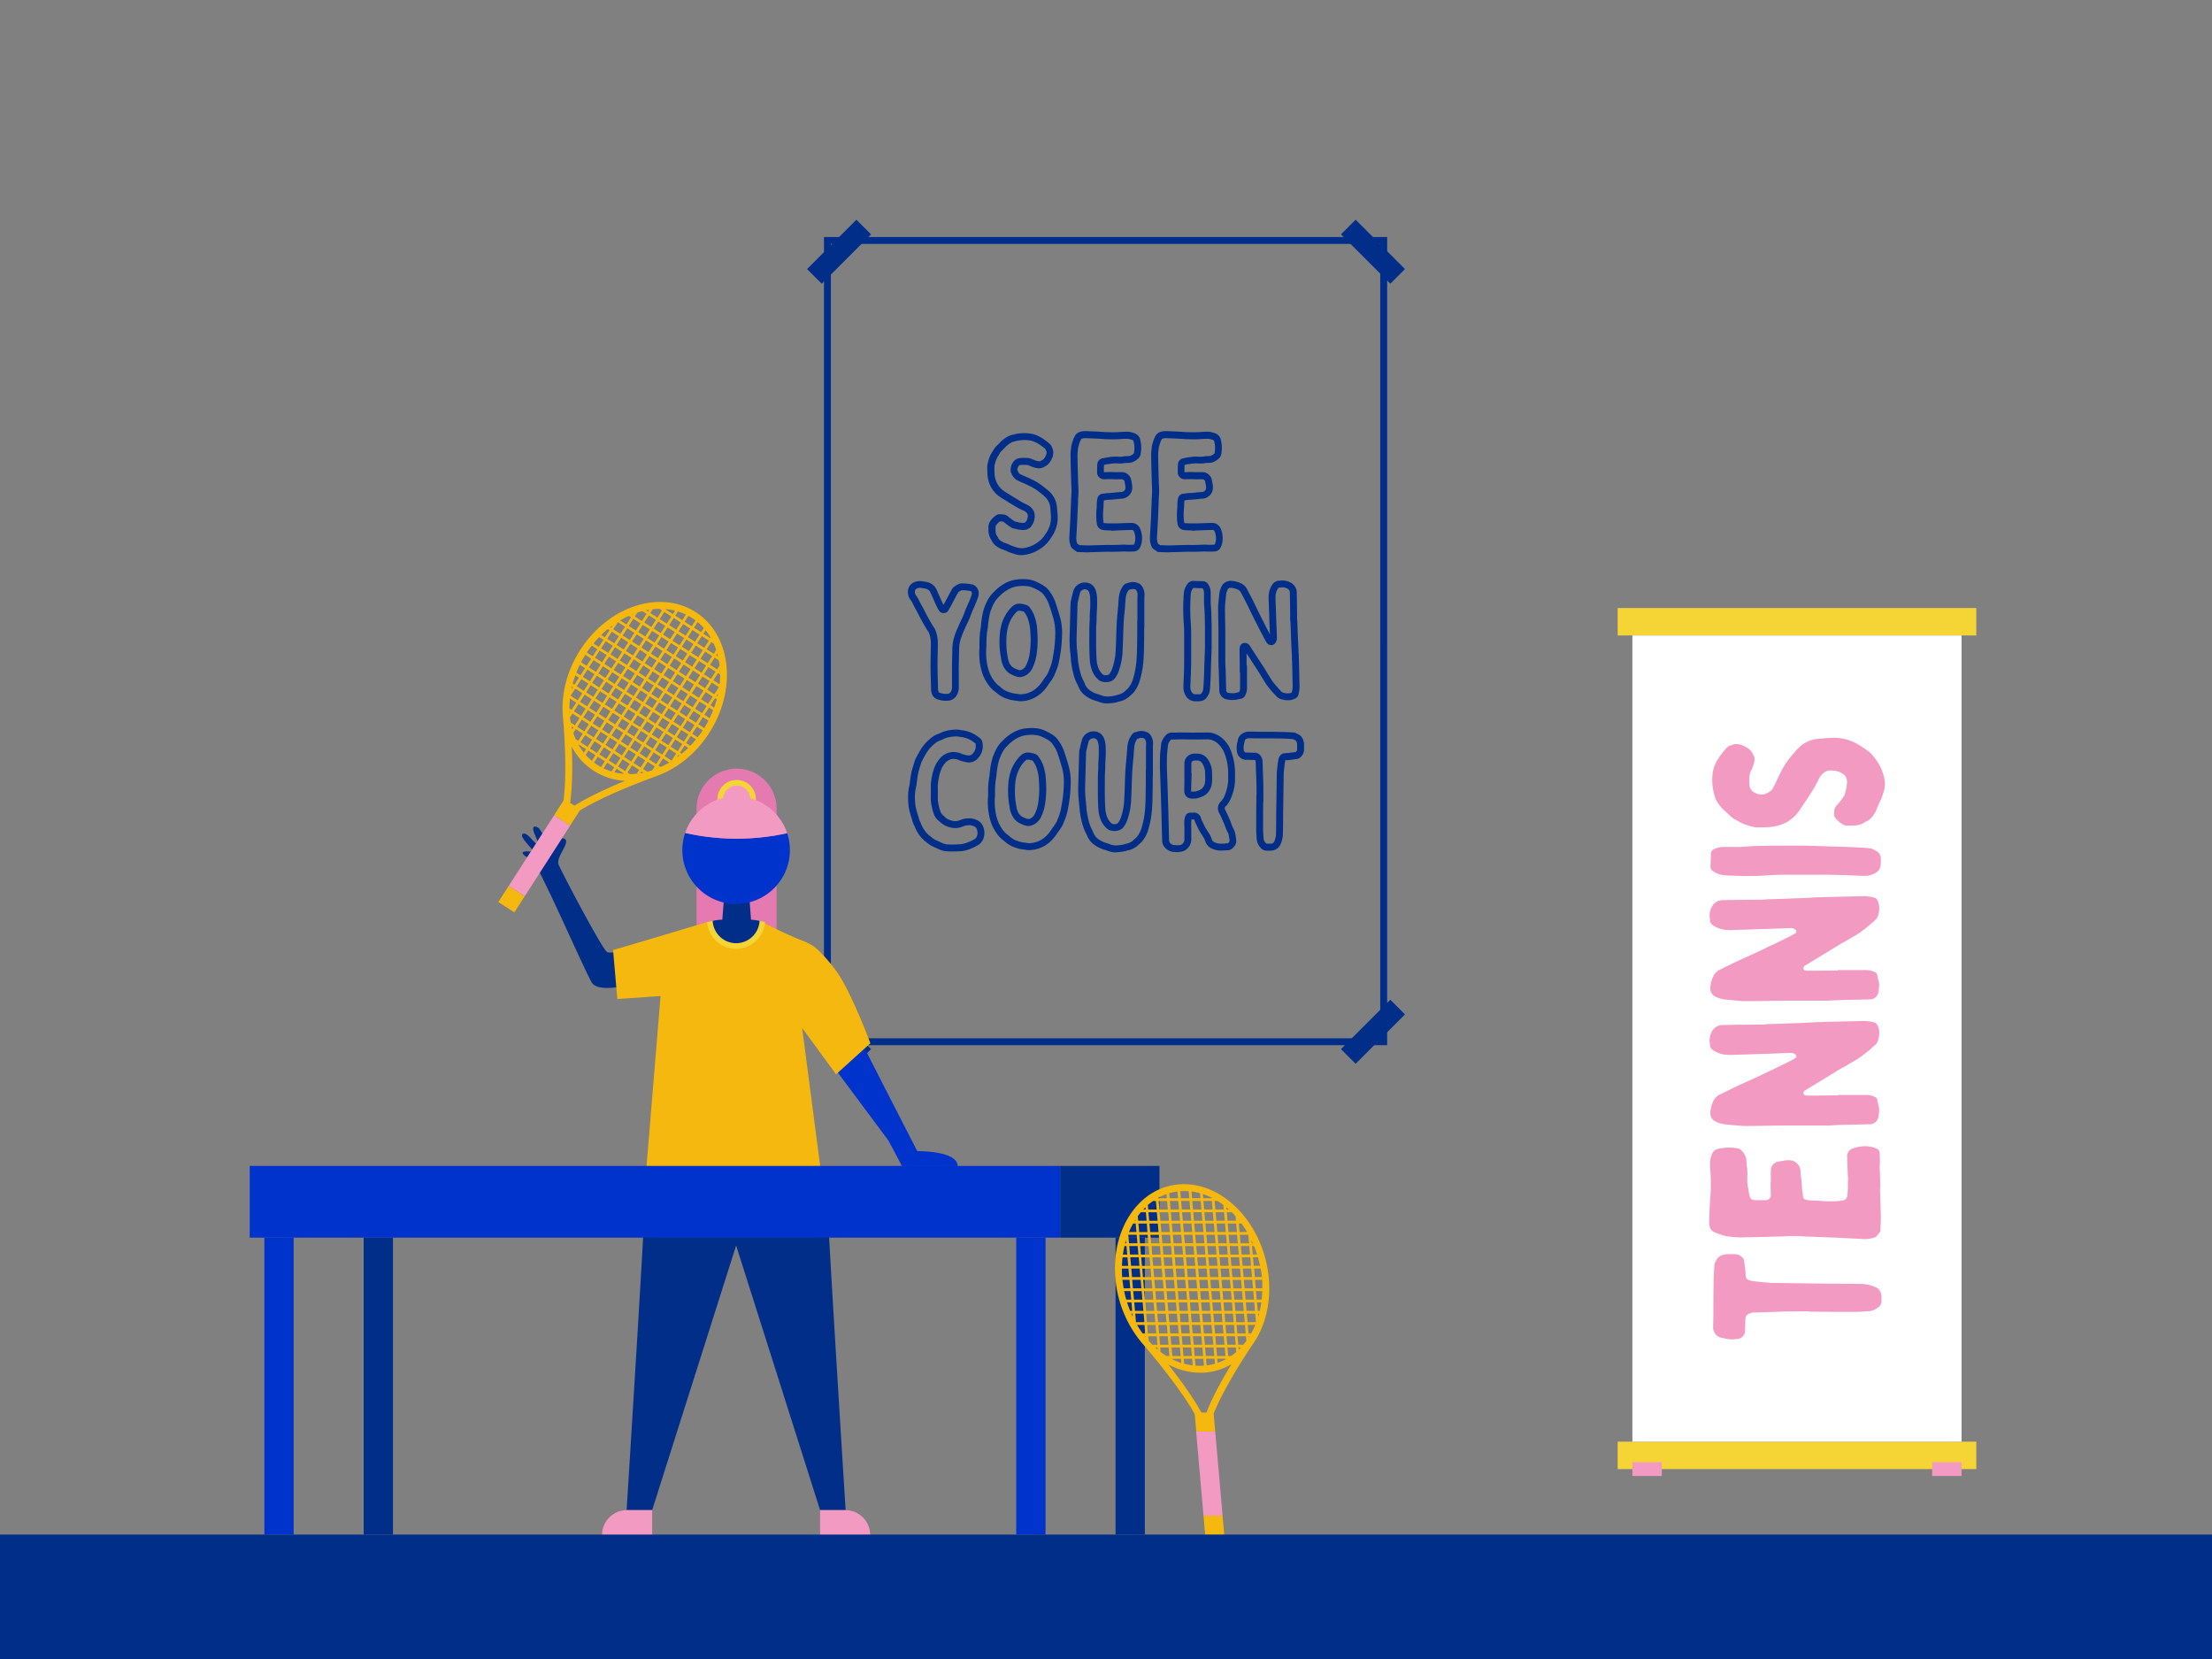
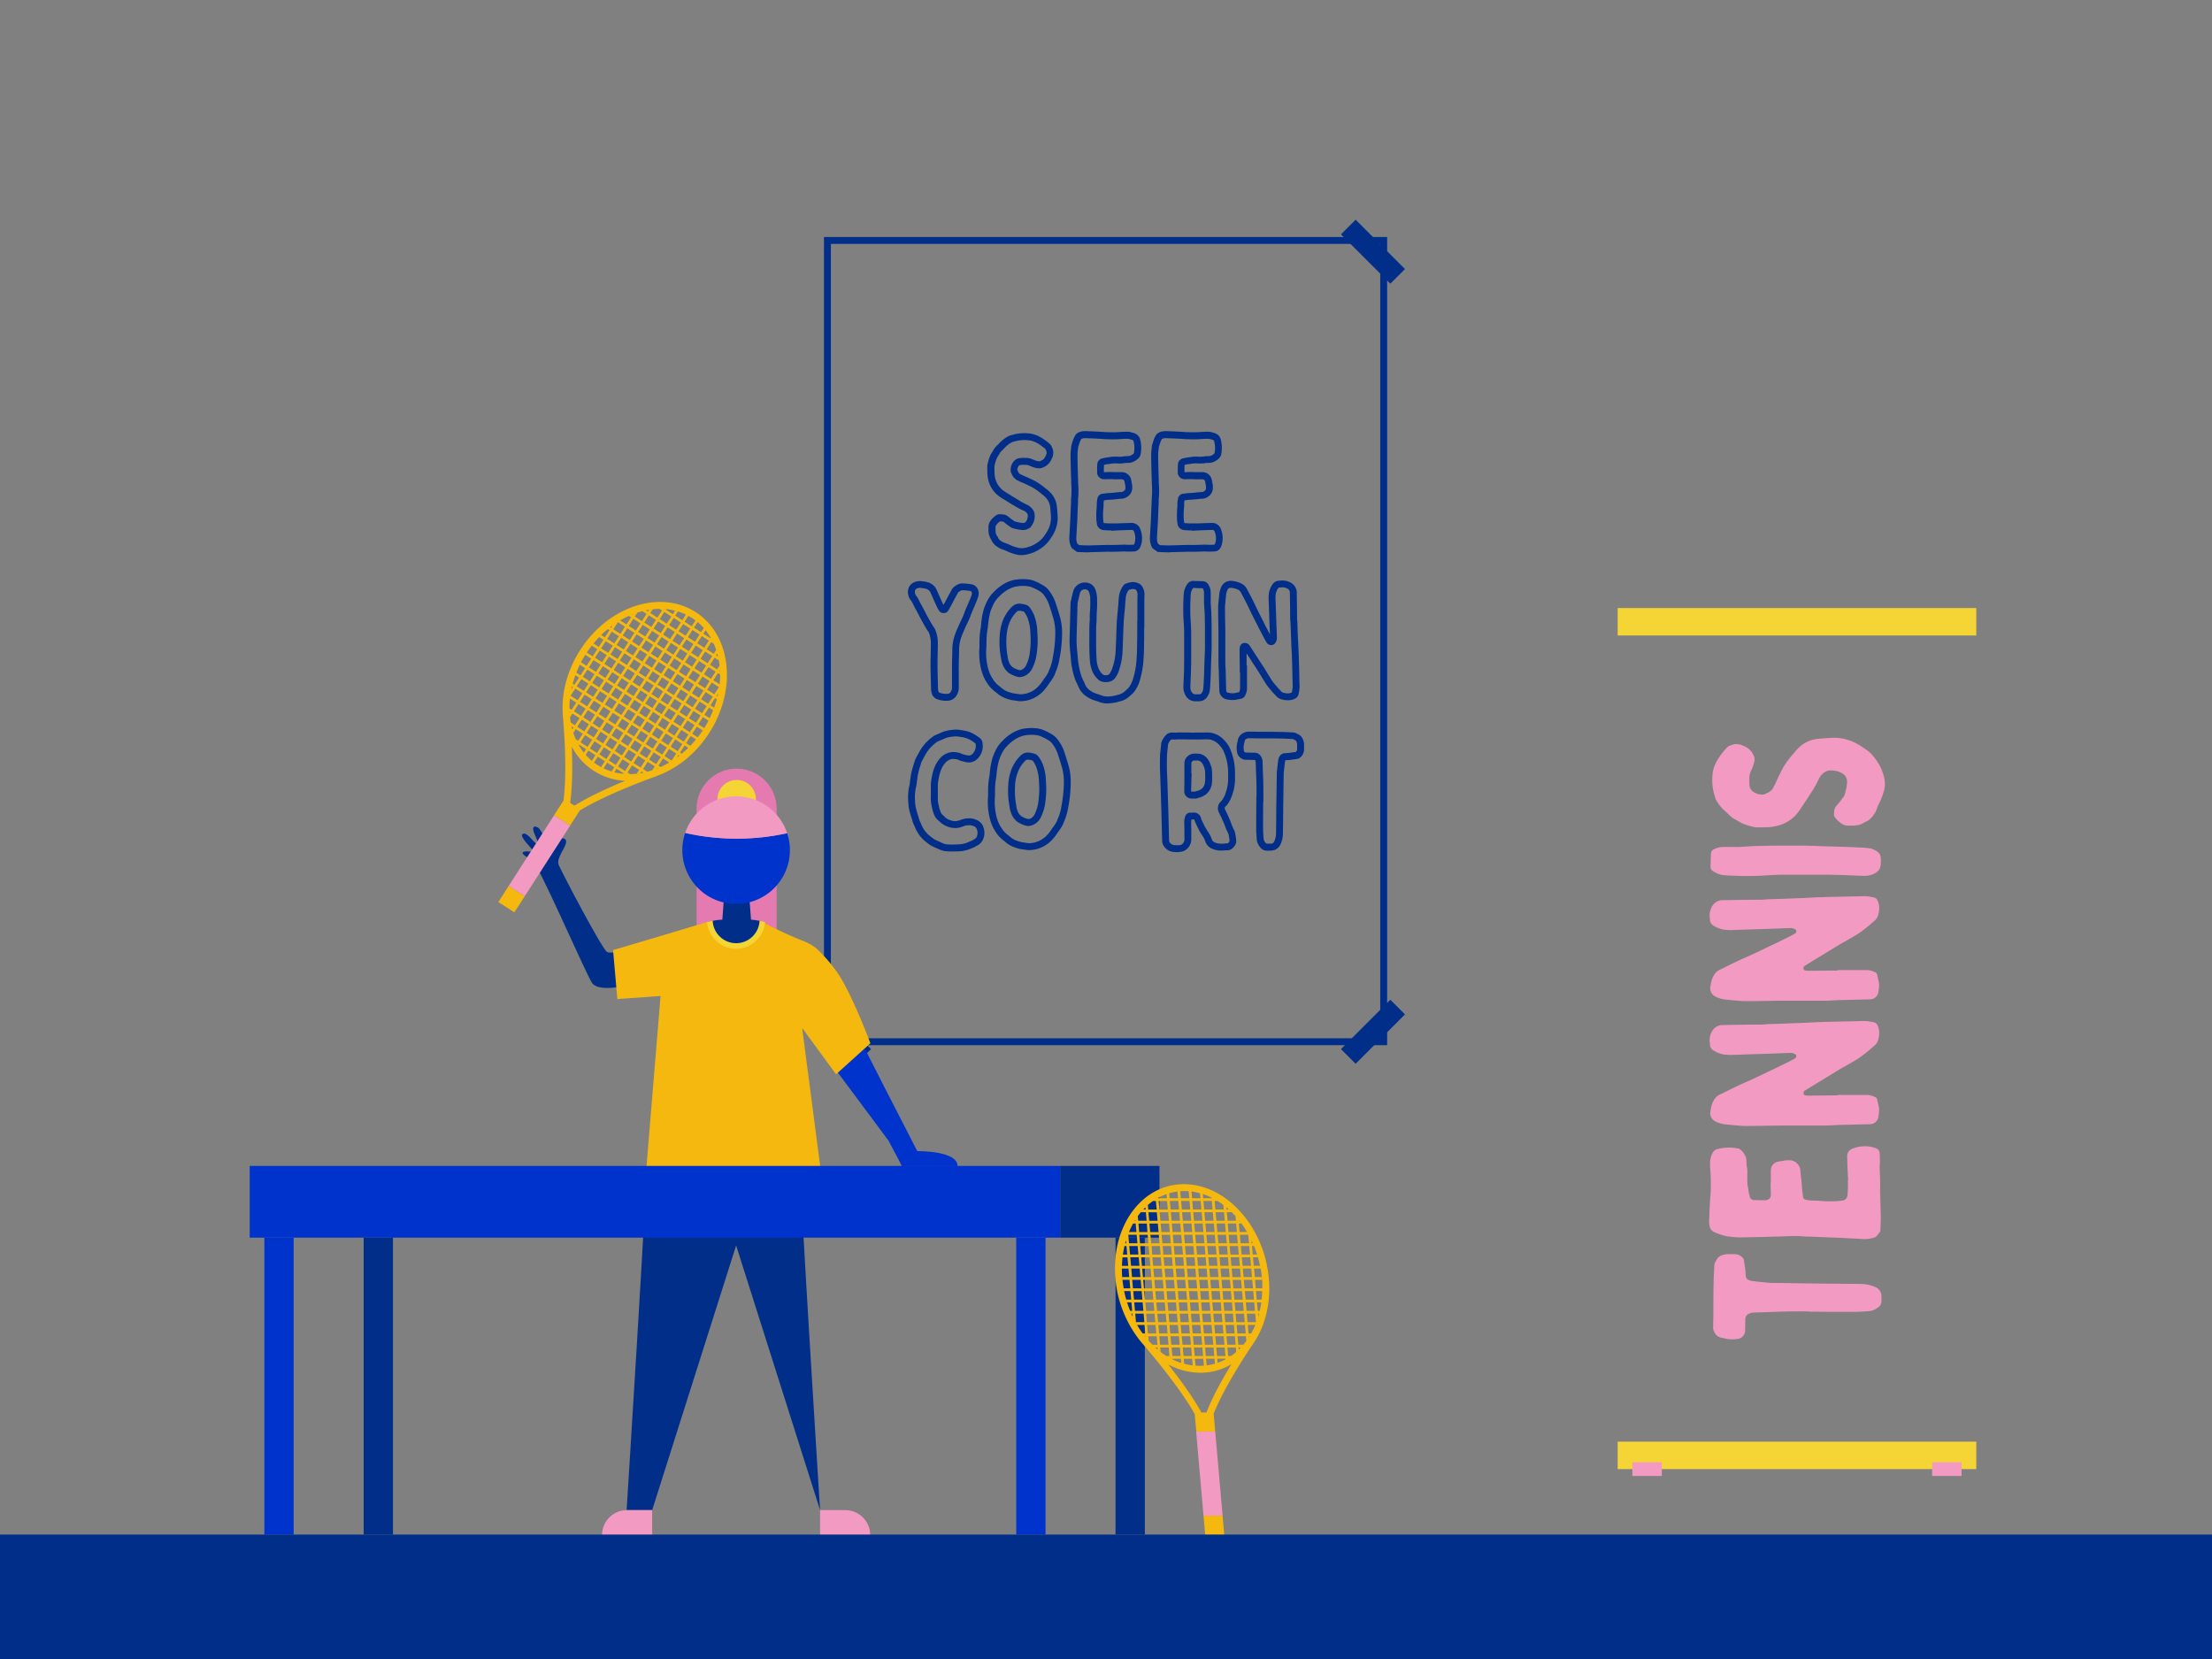
<svg xmlns="http://www.w3.org/2000/svg" width="1600" height="1200" viewBox="0 0 1600 1200">
  <rect x="0" y="0" width="1600" height="1200" fill="#808080" stroke="none" />
  <rect x="599.4" y="721.06" width="15" height="50.48" transform="translate(-349.96 647.73) rotate(-45)" fill="#002e89" />
  <rect x="967.86" y="738.8" width="50.48" height="15" transform="translate(-236.84 920.81) rotate(-45)" fill="#002e89" />
  <path d="M1003.36,756H596V171.44h407.37ZM601,751H998.36V176.44H601Z" fill="#002e89" />
  <rect x="985.6" y="156.8" width="15" height="50.48" transform="translate(162.16 755.56) rotate(-45)" fill="#002e89" />
-   <rect x="581.66" y="174.54" width="50.48" height="15" transform="translate(49.05 482.49) rotate(-45)" fill="#002e89" />
  <path d="M738.76,401.52a15,15,0,0,1-5.12-.87l-.38-.12a31.35,31.35,0,0,1-5.51-2.11,18.78,18.78,0,0,0-2.12-.83c-.58-.2-1.15-.41-1.73-.64a6.8,6.8,0,0,1-1.43-.77,6.39,6.39,0,0,1-.55-.37l-.06,0a11.12,11.12,0,0,1-4.55-4.8l-.3-.56a12.9,12.9,0,0,1-2-8V382a7.75,7.75,0,0,1,1.6-5.51l.1-.12a16.17,16.17,0,0,1,3.82-3.65l.22-.12a8.58,8.58,0,0,1,1.13-.49l.39-.13h.41a24,24,0,0,1,2.82.12,6.64,6.64,0,0,1,4,1.73,42.68,42.68,0,0,0,4.46,3.26l.17.11,1.5.36c.63.14,1.26.29,1.89.46.19,0,.39,0,.58.06.41,0,.82.08,1.2.15a3.35,3.35,0,0,0,2.53-.55l.2-.29a7,7,0,0,0,1.4-4.74,2.64,2.64,0,0,0-.72-1.63,5.84,5.84,0,0,0-1.85-1.45,48.29,48.29,0,0,1-7.14-3.73l-.78-.46c-1.75-1-3.49-2.09-5.17-3.15l-2-1.24a32.9,32.9,0,0,1-4.29-2.94l-.11-.1a21.65,21.65,0,0,1-4.54-5.61,22.51,22.51,0,0,1-2.58-9.12c-.12-2.08-.12-4.1-.12-6.06v-.65l.29-1.16a29.2,29.2,0,0,1,2-6.2,23,23,0,0,1,1.28-2.17c.38-.6.73-1.16,1-1.73l.11-.19a16.36,16.36,0,0,1,2.74-3.18c.41-.4.83-.8,1.22-1.22a23,23,0,0,1,5.8-4.68,10,10,0,0,1,2.82-1.2c1.32-.36,2.66-.73,4-1a31.94,31.94,0,0,1,10.86,0,22.33,22.33,0,0,1,5.63,2.06,33.34,33.34,0,0,1,4.8,3.13l.69.51a17.78,17.78,0,0,1,2.4,2.11,3.41,3.41,0,0,1,.45.58l.31.3.19.56c0,.12.08.22.12.33s.13.33.2.53a7.64,7.64,0,0,1,.6,5.34,4.26,4.26,0,0,1-.62,2,14.61,14.61,0,0,1-1.25,2.46,10.37,10.37,0,0,1-4.13,3.86l-.66.31c-2.41,1.35-4.86.9-7,.25a15.89,15.89,0,0,1-2.12-.77c-.27-.11-.55-.23-.83-.33a7.75,7.75,0,0,0-2.68-.76l-1.25,0a19,19,0,0,0-3.08.1,1.84,1.84,0,0,0-1.32.92,4.31,4.31,0,0,0-.81,2.88v0c.06.13.12.26.19.38.6,1.25.95,1.94,1.64,2.34.41.18.82.38,1.23.58.62.3,1.2.59,1.8.83,2.91,1.19,5.89,2.65,7.88,3.64l.12.06a50.7,50.7,0,0,1,7.74,5.47,15.67,15.67,0,0,1,2.15,1.77,17.14,17.14,0,0,1,5.83,11.06c.24,2.48.47,5.06.59,7.65a24.44,24.44,0,0,1-2.53,11.27,28.51,28.51,0,0,1-2.66,4.32,22.24,22.24,0,0,1-4.88,5.59,31.84,31.84,0,0,1-7.33,4.45,36.4,36.4,0,0,1-4.86,1.49A20.15,20.15,0,0,1,738.76,401.52ZM725,391.84l.19.11a4.78,4.78,0,0,0,.47.3l.14.05c.51.21,1,.39,1.52.57a23.18,23.18,0,0,1,2.77,1.11,26.88,26.88,0,0,0,4.69,1.78l.56.17a11.83,11.83,0,0,0,6.56.25,31.72,31.72,0,0,0,4.09-1.26,26.61,26.61,0,0,0,6.13-3.78,18.09,18.09,0,0,0,3.84-4.48,25.8,25.8,0,0,0,2.24-3.62,19.41,19.41,0,0,0,2-8.91c-.11-2.44-.34-4.95-.56-7.3a12.27,12.27,0,0,0-4.22-7.89l-.11-.11a10.69,10.69,0,0,0-1.58-1.3l-.23-.17a45.81,45.81,0,0,0-7-5c-1.92-.95-4.76-2.34-7.46-3.45-.76-.3-1.46-.64-2.13-1-.39-.19-.77-.38-1.16-.55l-.16-.08a9.06,9.06,0,0,1-3.86-4.61l-.3-.61a3.78,3.78,0,0,1-.38-1.73,9.28,9.28,0,0,1,1.69-5.94,6.92,6.92,0,0,1,4.62-3,23.65,23.65,0,0,1,4-.17l1.16,0a11.81,11.81,0,0,1,4.48,1.09l1,.39a12.78,12.78,0,0,0,1.48.55l.14,0c1.7.54,2.56.55,3.27.08l.63-.42h.23a5.21,5.21,0,0,0,1.92-1.86l.08-.13a12.66,12.66,0,0,0,.93-1.88l.18-.45a3.8,3.8,0,0,0-.32-2.95l0-.12c0-.12-.09-.22-.13-.32s0-.12-.07-.19h0a12.12,12.12,0,0,0-1.56-1.4l-.84-.62a28.28,28.28,0,0,0-4.06-2.67,17.85,17.85,0,0,0-4.32-1.63,26.57,26.57,0,0,0-9.07,0c-1.14.2-2.31.52-3.56.86a4.88,4.88,0,0,0-1.45.59l-.12.07a18.53,18.53,0,0,0-4.66,3.74c-.5.54-1,1-1.46,1.48a13.61,13.61,0,0,0-1.93,2.13,22,22,0,0,1-1.21,2.06,17.7,17.7,0,0,0-1,1.73,24.09,24.09,0,0,0-1.66,5.15l-.15.62c0,1.89,0,3.83.11,5.71a17.46,17.46,0,0,0,2,7.1,16.72,16.72,0,0,0,3.46,4.25,30,30,0,0,0,3.64,2.49c.74.45,1.41.87,2.07,1.29,1.72,1.08,3.34,2.09,5,3.06l.82.48A44.73,44.73,0,0,0,742.7,365a10.63,10.63,0,0,1,3.62,2.63l.11.12a7.56,7.56,0,0,1,2,5,12.09,12.09,0,0,1-2.43,7.78l0,.06a3.76,3.76,0,0,1-1.31,1.33,8.47,8.47,0,0,1-6.37,1.31,5,5,0,0,0-.63-.07c-.4,0-.8-.08-1.17-.15l-.17,0c-.6-.16-1.2-.3-1.79-.44s-1.33-.3-2-.48l-.46-.18a4.91,4.91,0,0,1-.94-.56,48.64,48.64,0,0,1-4.84-3.55,2.35,2.35,0,0,0-.93-.56l-.29,0a16.43,16.43,0,0,0-1.86-.1l0,0a11.81,11.81,0,0,0-2.46,2.43,2.72,2.72,0,0,0-.68,2l0,.38v.69c-.11,2.4.29,4.05,1.31,5.36l.53.67v.35a6,6,0,0,0,2.29,2.41,4.91,4.91,0,0,1,.73.47Zm-3,4,0,0Zm13.93-55.94h0Z" fill="#002e89" />
  <path d="M787.65,399.52c-2.51,0-5-.11-7.33-.23h-1.24l-.66-.5c-.32-.24-.64-.46-.95-.68-.6-.42-1.22-.86-1.82-1.37l-.15-.14a4.4,4.4,0,0,1-1.06-1.78,15.84,15.84,0,0,1-.91-7.13c.1-1.58.18-3.22.27-4.86s.17-3.44.29-5.16c.11-2.19.2-4.43.29-6.67s.17-4.48.28-6.72c.05-.68.06-1.35.07-2a29.63,29.63,0,0,1,.18-3.48,55.2,55.2,0,0,0,0-7.82c0-.9-.08-1.79-.11-2.67v-1c-.24-6.18-.36-12.51-.46-18.1a41.19,41.19,0,0,1,.44-5.32l0-.18a9.72,9.72,0,0,1,.48-2.57l.1-.35c.11-.31.21-.63.31-.94a22.75,22.75,0,0,1,1.85-4.56,6.25,6.25,0,0,1,3.36-2.82l.22-.07a12.93,12.93,0,0,1,4.67-.54c.87,0,1.82.08,2.76.11s2,.06,3,.11c2.44.11,5,.23,7.58.46,3.39.11,6.9.22,10.31,0a58.4,58.4,0,0,1,6.42-.24,9.71,9.71,0,0,1,2.74.48l.57.16a9.25,9.25,0,0,1,2.17.77,6.32,6.32,0,0,1,3.51,4.71,24,24,0,0,1,.25,9.89,5.7,5.7,0,0,1-1.73,3.3l-.11.1a12.62,12.62,0,0,1-4.43,2.69,9.65,9.65,0,0,1-2.89.4l-1,.06h-.86a21.88,21.88,0,0,1-5.6.37,22.19,22.19,0,0,0-5.4.25,6.26,6.26,0,0,1-1.1.17,5.58,5.58,0,0,0-.57.08l-.19,0a20.41,20.41,0,0,0-2.57.52l-.07.06c-.11,1.4-.11,2.8-.11,4.29v.75l.06.18.07,0,.36,0c.6,0,1.22,0,1.85-.05s1.39-.06,2-.06h1.62a34.81,34.81,0,0,0,3.85.08c1,0,2.06,0,3.1,0a7,7,0,0,1,6.84,5.58,11.64,11.64,0,0,1,.27,1.45c.05.34.1.63.16.87a12.48,12.48,0,0,1,.33,3.33,7.42,7.42,0,0,1-3.07,6.25,8,8,0,0,1-4.94,1.76,12.58,12.58,0,0,0-1.28.1c-.42.05-.89.1-1.38.12a4.55,4.55,0,0,1-1,.13c-1.87.21-3.7.32-5.46.43l-.28,0c-.57.05-1.21.14-1.83.23l-1.23.17a20.32,20.32,0,0,0-.28,3.42c0,.59,0,1.17-.06,1.76v.15a50.43,50.43,0,0,0-.22,8.1,11.23,11.23,0,0,0,.19,1.68c0,.33.1.66.14,1v.13a1.13,1.13,0,0,0,0,.12s.14,0,.47.11c.5,0,1,.07,1.51.09s1.15.06,1.72.11h6.33c3.12-.15,6.27-.24,9.34-.33h.29a6.66,6.66,0,0,1,6.76,4.14,17.54,17.54,0,0,1,1.1,10.11,10.76,10.76,0,0,1-.8,2.63c-.09.2-.17.41-.25.62l-.1.24a5.24,5.24,0,0,1-4.11,2.86h-.13c-1.7.12-3.25.12-4.89.12-.49,0-1,0-1.5-.06s-.86-.05-1.32-.05c-2.74.12-5.22.23-7.67.23-1,.06-1.94,0-2.85,0a22.93,22.93,0,0,0-2.34,0l-12.27.35Zm-6.9-5.21c2.26.1,4.59.21,6.86.21l12.1-.34c.89-.06,1.83,0,2.74,0s1.66.05,2.46,0h.16c2.38,0,4.84-.11,7.58-.23h.11c.59,0,1.14,0,1.67.06a42.46,42.46,0,0,0,5.65-.05.3.3,0,0,0,.17-.07c.07-.19.15-.38.23-.57a7.47,7.47,0,0,0,.48-1.43,12.78,12.78,0,0,0-.73-7.41,1.7,1.7,0,0,0-1.93-1.15h-.39c-3.78.11-7.67.22-11.43.44l-2.65.16v-.27h-2.11c-.53-.05-1.06-.08-1.59-.1s-1.24-.07-1.86-.13l-.16,0c-2.75-.46-4.51-2.23-4.72-4.74,0-.24-.07-.5-.11-.76a14.47,14.47,0,0,1-.25-2.36,56.59,56.59,0,0,1,.24-8.72c0-.5,0-1,.06-1.51a21.68,21.68,0,0,1,.46-4.7,4.18,4.18,0,0,1,3.77-3.52c.52-.05,1-.13,1.58-.2.7-.1,1.42-.2,2.14-.26l.35,0c1.74-.1,3.54-.22,5.33-.43h.16l.22-.12h.6a12.4,12.4,0,0,0,1.27-.1,16.57,16.57,0,0,1,1.83-.13,3.05,3.05,0,0,0,1.91-.74,2.52,2.52,0,0,0,1.1-2.27,8,8,0,0,0-.16-2,11.35,11.35,0,0,1-.28-1.46,7,7,0,0,0-.15-.87l-.05-.17a2,2,0,0,0-2-1.69h-.12c-.9-.05-1.84,0-2.84,0a41.08,41.08,0,0,1-4.27-.09h-1.27c-.59,0-1.22,0-1.84,0s-1.39.06-2.06.06a5.84,5.84,0,0,1-1.94-.24,5,5,0,0,1-3.5-4.18l0-.49v-1c0-1.49,0-3,.12-4.59a4.6,4.6,0,0,1,3.91-4.63,26.12,26.12,0,0,1,3-.6c.32-.06.63-.1.94-.13a3.06,3.06,0,0,0,.45-.06,25.72,25.72,0,0,1,6.68-.39,17.07,17.07,0,0,0,4.55-.29l.31-.08h1.13q.58,0,1.17-.06a5.85,5.85,0,0,0,1.48-.16,7.55,7.55,0,0,0,2.63-1.62c.25-.26.26-.36.28-.49l0-.12a18.69,18.69,0,0,0-.21-7.93l0-.11a1.45,1.45,0,0,0-.76-1.16,4.88,4.88,0,0,0-1.07-.4l-.11,0-.76-.21a6.07,6.07,0,0,0-1.44-.29,54,54,0,0,0-5.88.21h-.11c-3.7.24-7.37.12-10.92,0h-.15c-2.49-.23-5-.34-7.46-.45-1-.06-1.95-.09-2.9-.12s-2-.06-3-.11a7.93,7.93,0,0,0-2.86.34,1.31,1.31,0,0,0-.68.58,18.86,18.86,0,0,0-1.43,3.61c-.1.31-.2.63-.31.95l-.06.21a5.42,5.42,0,0,0-.28,1.34l-.06.63a37.46,37.46,0,0,0-.4,4.65c.1,5.52.22,11.83.45,18.05v1c0,.77.06,1.64.11,2.51a60.64,60.64,0,0,1,0,8.63,24.21,24.21,0,0,0-.15,3c0,.76,0,1.51-.07,2.25-.12,2.17-.2,4.39-.29,6.61s-.17,4.52-.29,6.78c-.12,1.73-.2,3.42-.29,5.12s-.17,3.33-.28,5a10.94,10.94,0,0,0,.65,5c.36.29.76.57,1.18.87Zm17.63-58Z" fill="#002e89" />
  <path d="M846,399.52c-2.51,0-5-.11-7.34-.23h-1.23l-.66-.5c-.32-.24-.64-.46-1-.68a22.09,22.09,0,0,1-1.81-1.37l-.15-.14a4.4,4.4,0,0,1-1.06-1.78,15.85,15.85,0,0,1-.92-7.13c.11-1.58.19-3.22.27-4.86s.18-3.44.3-5.16c.11-2.19.2-4.43.28-6.67s.18-4.48.29-6.72c0-.68,0-1.35.06-2a29.68,29.68,0,0,1,.19-3.48,58.35,58.35,0,0,0,0-7.82c0-.89-.09-1.79-.12-2.67v-1c-.23-6.18-.35-12.51-.46-18.1a43,43,0,0,1,.44-5.32l0-.18a9.8,9.8,0,0,1,.48-2.58l.1-.33c.11-.32.21-.63.31-.94a23,23,0,0,1,1.84-4.57,6.33,6.33,0,0,1,3.36-2.82l.22-.07a12.93,12.93,0,0,1,4.68-.54c.86,0,1.81.08,2.76.11s2,.06,3,.11c2.45.11,5,.23,7.59.46,3.39.11,6.89.22,10.31,0a58.31,58.31,0,0,1,6.42-.24,9.71,9.71,0,0,1,2.74.48l.57.16a9.25,9.25,0,0,1,2.17.77,6.35,6.35,0,0,1,3.51,4.71,24.15,24.15,0,0,1,.25,9.89,5.76,5.76,0,0,1-1.73,3.3l-.11.1a12.62,12.62,0,0,1-4.43,2.69,9.67,9.67,0,0,1-2.9.4c-.32,0-.65,0-1,.06h-.86a21.93,21.93,0,0,1-5.61.37,22.11,22.11,0,0,0-5.39.25,6.4,6.4,0,0,1-1.1.17c-.19,0-.38,0-.58.08l-.18,0a20.06,20.06,0,0,0-2.57.52l-.07.06c-.11,1.4-.11,2.8-.11,4.29v.75a.93.93,0,0,0,.06.18l.06,0h.37c.59,0,1.22,0,1.84-.05s1.39-.06,2.06-.06h1.62a34.81,34.81,0,0,0,3.85.08c1,0,2,0,3.1,0a6.94,6.94,0,0,1,6.83,5.58,10.18,10.18,0,0,1,.28,1.45,6.87,6.87,0,0,0,.16.87,12.48,12.48,0,0,1,.33,3.33,7.42,7.42,0,0,1-3.07,6.25,8,8,0,0,1-5,1.76,12.61,12.61,0,0,0-1.27.1c-.42.05-.89.1-1.38.12a4.55,4.55,0,0,1-1,.13c-1.87.21-3.7.32-5.46.43l-.28,0c-.57.05-1.21.14-1.83.23l-1.23.17a19.33,19.33,0,0,0-.28,3.42c0,.59,0,1.17-.06,1.76l0,.15a51.52,51.52,0,0,0-.21,8.1,11.18,11.18,0,0,0,.18,1.68c.06.33.11.66.15,1v.13a1.13,1.13,0,0,0,0,.12s.14,0,.47.11c.5,0,1,.07,1.51.09s1.14.06,1.71.11h6.34c3.11-.15,6.27-.24,9.33-.33h.3a6.66,6.66,0,0,1,6.76,4.14,17.54,17.54,0,0,1,1.1,10.11,10.76,10.76,0,0,1-.8,2.63c-.09.2-.17.41-.25.62l-.11.24a5.22,5.22,0,0,1-4.1,2.86h-.13c-1.7.12-3.25.12-4.89.12-.5,0-1,0-1.5-.06s-.86-.05-1.32-.05c-2.74.12-5.22.23-7.67.23-1,.06-2,0-2.85,0a22.93,22.93,0,0,0-2.34,0l-12.27.35Zm-6.9-5.21c2.26.1,4.59.21,6.86.21l12.1-.34c.89-.06,1.83,0,2.74,0s1.66.05,2.46,0h.15c2.39,0,4.85-.11,7.58-.23h.12c.58,0,1.13,0,1.67.06a42.47,42.47,0,0,0,5.65-.05.3.3,0,0,0,.17-.07c.07-.19.15-.38.23-.57a7.47,7.47,0,0,0,.48-1.43,12.86,12.86,0,0,0-.73-7.41,1.7,1.7,0,0,0-1.94-1.15h-.39c-3.77.11-7.67.22-11.43.44l-2.64.16v-.27h-2.11c-.54-.05-1.07-.08-1.6-.1s-1.23-.07-1.85-.13l-.16,0c-2.75-.46-4.51-2.23-4.72-4.74,0-.24-.07-.5-.12-.76a15.7,15.7,0,0,1-.24-2.36,54.17,54.17,0,0,1,.24-8.72c0-.5,0-1,0-1.51a22.35,22.35,0,0,1,.47-4.7,4.17,4.17,0,0,1,3.77-3.52c.52-.05,1-.13,1.57-.2.71-.1,1.43-.2,2.15-.26l.35,0c1.74-.11,3.54-.22,5.32-.43h.16l.23-.12h.59a12.58,12.58,0,0,0,1.28-.1,16.56,16.56,0,0,1,1.82-.13,3.08,3.08,0,0,0,1.92-.74,2.52,2.52,0,0,0,1.1-2.27,8,8,0,0,0-.16-2,11.35,11.35,0,0,1-.28-1.46,6.87,6.87,0,0,0-.16-.87l0-.17a2,2,0,0,0-2-1.69h-.12c-.91-.05-1.85,0-2.84,0a41.33,41.33,0,0,1-4.28-.09h-1.26c-.6,0-1.22,0-1.84,0s-1.4.06-2.06.06a5.84,5.84,0,0,1-1.94-.24,5,5,0,0,1-3.5-4.18l0-.49v-1c0-1.49,0-3,.12-4.59a4.6,4.6,0,0,1,3.91-4.63,25.72,25.72,0,0,1,3-.6c.31-.06.63-.1.93-.13a3,3,0,0,0,.46-.06,25.69,25.69,0,0,1,6.68-.39,17.07,17.07,0,0,0,4.55-.29l.31-.08h1.12c.39,0,.79-.05,1.17-.06a5.93,5.93,0,0,0,1.49-.16,7.64,7.64,0,0,0,2.63-1.62c.24-.26.26-.36.28-.49l0-.12a19,19,0,0,0-.21-7.93l0-.11a1.44,1.44,0,0,0-.75-1.16,4.88,4.88,0,0,0-1.07-.4l-.11,0c-.26-.06-.51-.14-.77-.21a6.1,6.1,0,0,0-1.43-.29,53.91,53.91,0,0,0-5.88.21h-.11c-3.7.24-7.37.12-10.92,0h-.15c-2.49-.23-5-.34-7.47-.45-1-.06-1.94-.09-2.9-.12s-2-.06-3-.11a7.88,7.88,0,0,0-2.85.34,1.34,1.34,0,0,0-.69.58,18.85,18.85,0,0,0-1.42,3.61c-.1.32-.2.63-.31.95l-.06.2a5.14,5.14,0,0,0-.29,1.35l-.06.63a39.49,39.49,0,0,0-.4,4.65c.11,5.52.23,11.83.46,18.05v1c0,.78.07,1.64.11,2.52a60.47,60.47,0,0,1,0,8.62,26.35,26.35,0,0,0-.16,3c0,.76,0,1.51-.07,2.25-.11,2.17-.19,4.39-.28,6.61s-.17,4.52-.29,6.78c-.12,1.73-.2,3.42-.29,5.12s-.17,3.33-.29,5a11.07,11.07,0,0,0,.65,5c.36.29.77.57,1.19.87Zm17.63-58Z" fill="#002e89" />
  <path d="M684.38,506.9a19,19,0,0,1-6.67-1.21l-.26-.11a6.39,6.39,0,0,1-3.63-4.55,15.16,15.16,0,0,1-.39-3.43c0-1.84-.09-3.73-.14-5.61-.1-3.62-.2-7.36-.2-11,0-2.67.06-5.39.11-8s.12-5.32.12-7.93v-.1a21.45,21.45,0,0,0-1.45-7.4,5.74,5.74,0,0,0-.76-1.16l-.16-.23c-2.08-3.3-4-6.81-5.6-9.8l-.05-.1c-1-2-2-3.9-3.1-5.88l-.86-1.58-1.72-3.44a6.45,6.45,0,0,0-.73-1.05l-.26-.3a9.81,9.81,0,0,1-1.83-7,7.23,7.23,0,0,1,4.52-5.88l.13-.06a10.58,10.58,0,0,1,4.83-.74l.19,0c.43.08.87.14,1.3.2a27.2,27.2,0,0,1,3,.53l.18.06a11,11,0,0,1,4.82,2.83,8.31,8.31,0,0,1,1,1.33l.13.21a30.42,30.42,0,0,1,1.6,3.43c.52,1.09,1,2.18,1.46,3.26.57,1.31,1.1,2.54,1.7,3.74l.08.19a13.61,13.61,0,0,0,.69,1.45c.54-.95,1.06-1.91,1.57-2.85,1.43-2.75,2.92-5.51,4.54-8.4a4.09,4.09,0,0,1,1.1-1.43l.18-.17.15-.13a14.14,14.14,0,0,1,3.48-2.11l.22-.09a5.69,5.69,0,0,1,1.83-.36,35.15,35.15,0,0,1,7.9.75l.24.07a6.44,6.44,0,0,1,3.94,4.09l.12.38a8.17,8.17,0,0,1-.16,4.36c-.63,2-1.43,3.9-2.21,5.73l-.41,1c-1,2.28-2,4.56-2.81,6.74a57.83,57.83,0,0,1-2.77,6.38c-.38.78-.75,1.56-1.11,2.33-.24.58-.52,1.23-.81,1.88-.65,1.49-1.32,3-1.86,4.57a27.05,27.05,0,0,0-1.81,9.16c0,2.12-.06,4.22-.12,6.25s-.11,4-.11,5.93v.13c-.07,1.36-.05,2.68,0,4.09,0,.73,0,1.46,0,2.21V498a10.93,10.93,0,0,1-1.82,5.38,7.8,7.8,0,0,1-6.37,3.47C685.05,506.89,684.72,506.9,684.38,506.9Zm-4.8-5.85a13.85,13.85,0,0,0,5.53.83,2.84,2.84,0,0,0,2.5-1.27,5.89,5.89,0,0,0,1-2.88V488c0-.72,0-1.42,0-2.12,0-1.41-.05-2.86,0-4.38,0-2,.06-4,.12-6s.11-4.05.11-6.1a32.16,32.16,0,0,1,2.1-10.83c.59-1.69,1.3-3.32,2-4.9q.42-.94.81-1.89c.41-.87.79-1.68,1.18-2.49a55.12,55.12,0,0,0,2.56-5.85c.83-2.4,1.9-4.77,2.93-7.07l.41-.95c.76-1.8,1.48-3.5,2-5.24a3.05,3.05,0,0,0,.1-1.61c-.3-.71-.48-.88-.71-1a30.87,30.87,0,0,0-6.58-.6l-.18.06a9.55,9.55,0,0,0-2.11,1.24l-.27.25,0,0v0c-1.62,2.89-3.11,5.65-4.55,8.43-.8,1.48-1.61,3-2.53,4.49a3.55,3.55,0,0,1-3.32,2,3.59,3.59,0,0,1-3.58-2,20.14,20.14,0,0,1-1.85-3.46c-.64-1.29-1.21-2.62-1.77-3.9-.45-1.05-.91-2.11-1.42-3.17l-.06-.15a25.37,25.37,0,0,0-1.31-2.84,3.79,3.79,0,0,0-.44-.57l-.09-.1a6,6,0,0,0-2.63-1.45c-.76-.18-1.56-.29-2.4-.41-.45-.06-.89-.12-1.34-.2a5.55,5.55,0,0,0-2.37.39c-1.23.59-1.53,1.14-1.61,1.9a4.68,4.68,0,0,0,.83,3.4,11.24,11.24,0,0,1,1.35,1.91l.09.17,1.73,3.45.81,1.48c1.07,1.94,2.18,3.95,3.2,6.08,1.54,2.87,3.37,6.21,5.33,9.34a10,10,0,0,1,1.42,2.35l.05.14a25.89,25.89,0,0,1,1.74,9.22c0,2.65-.06,5.36-.12,8s-.11,5.32-.11,7.93c0,3.61.1,7.16.2,10.91.05,1.88.1,3.78.14,5.69a10.7,10.7,0,0,0,.29,2.49A1.58,1.58,0,0,0,679.58,501.05Z" fill="#002e89" />
  <path d="M738.79,507.22l-1.29,0-5.83-.84a29,29,0,0,1-4.16-1.26,18.23,18.23,0,0,1-4.1-2.05,15.46,15.46,0,0,1-2.29-1.7c-.3-.25-.59-.5-.9-.74l-.23-.21-.06,0-.16-.11a22.67,22.67,0,0,1-5.82-6.39c-2.76-4.08-4.37-8.73-5.24-15.09a49.29,49.29,0,0,1-.24-10.49c0-.78,0-1.6,0-2.48s0-1.8.05-2.72a55.18,55.18,0,0,1,.84-8.83c.2-1.16.3-2.46.41-3.72l0-.49.22-1.49a51.26,51.26,0,0,1,1.58-7.83l0-.11c1.49-4.12,3.4-8.82,7.19-12.35a32.58,32.58,0,0,1,7.9-6.24,25.67,25.67,0,0,1,7.6-2.77l.19,0,1.11-.12a29.05,29.05,0,0,1,6.29-.22,21.87,21.87,0,0,1,5.7,1,41.68,41.68,0,0,1,7.11,3.53,14.55,14.55,0,0,1,4.72,4.54,28.41,28.41,0,0,1,4.22,8.21c.94,2.81,1.83,5.67,2.9,9.27a42.12,42.12,0,0,1,1.71,13.28,97.22,97.22,0,0,1-1.88,17.85,38.62,38.62,0,0,1-2.33,8.42l-1.42,3.56a29.81,29.81,0,0,1-3.23,5.06l-.41.56a38.52,38.52,0,0,1-3.25,4.45,24.14,24.14,0,0,1-7.5,6.05,23.19,23.19,0,0,1-6.53,2.16l-.1,0Zm-.79-5h.6l2.43-.3a18.5,18.5,0,0,0,5.1-1.72,19.43,19.43,0,0,0,5.91-4.83,33.66,33.66,0,0,0,2.84-3.89l.11-.17.48-.65a26.39,26.39,0,0,0,2.69-4.15l1.35-3.38a34.4,34.4,0,0,0,2-7.4v-.09a92.33,92.33,0,0,0,1.79-17,36.79,36.79,0,0,0-1.52-11.8c-1-3.51-1.91-6.32-2.83-9.07a24,24,0,0,0-3.53-6.87,10,10,0,0,0-3.15-3.12,37.6,37.6,0,0,0-6.24-3.14,17.85,17.85,0,0,0-4.51-.78,25.28,25.28,0,0,0-5.33.21l-1,.11a20.88,20.88,0,0,0-6.08,2.27,28.09,28.09,0,0,0-6.75,5.41c-3,2.82-4.59,6.67-5.94,10.39a48.58,48.58,0,0,0-1.39,7l-.24,1.67c-.1,1.29-.23,2.75-.46,4.13a49.39,49.39,0,0,0-.77,8.08v.17c-.05.78-.05,1.6-.05,2.47s0,1.87-.07,2.81a45.07,45.07,0,0,0,.21,9.47c.76,5.57,2.13,9.57,4.42,13a18.72,18.72,0,0,0,4.42,5,4.64,4.64,0,0,1,.91.71c.32.25.63.51.93.77a11.78,11.78,0,0,0,1.61,1.22l.22.14a13.16,13.16,0,0,0,3.1,1.53l.11,0a24.87,24.87,0,0,0,3.49,1.05l.26.06Zm-.33-12.47a7.45,7.45,0,0,1-2.59-.46,23.16,23.16,0,0,1-4.82-2.16l-.17-.1a13.09,13.09,0,0,1-4.26-5,20.33,20.33,0,0,1-1.79-6l0-.18a61.11,61.11,0,0,1-1-14.82c.28-6.27,1.55-11.25,4-15.67a27.54,27.54,0,0,1,5.3-6.81,7.45,7.45,0,0,1,6.14-1.83l.13,0a20.4,20.4,0,0,1,2.5.51l.34.09a5.34,5.34,0,0,1,3.28,2,21.72,21.72,0,0,1,3.32,5.84,37.11,37.11,0,0,1,2.28,11.51c0,.82.08,1.6.11,2.37s.06,1.47.11,2.2v.12a72.58,72.58,0,0,1-.83,12.49,33.09,33.09,0,0,1-2.86,9.22,11.36,11.36,0,0,1-4.57,5.23A9.4,9.4,0,0,1,737.67,489.75Zm-4.81-6.89a18.18,18.18,0,0,0,3.75,1.67l.15.05c.6.23,1.49.37,3-.52a6.47,6.47,0,0,0,2.53-3,27.92,27.92,0,0,0,2.44-7.82,68.47,68.47,0,0,0,.77-11.55c0-.77-.08-1.54-.11-2.33s-.06-1.45-.11-2.21v0a32.4,32.4,0,0,0-1.9-9.91,17.65,17.65,0,0,0-2.56-4.58c-.21-.27-.29-.3-.29-.3l-.25-.05-.47-.12a13.89,13.89,0,0,0-1.82-.39c-1.41-.1-1.9.09-2.23.42a23,23,0,0,0-4.4,5.64c-2,3.72-3.12,8-3.37,13.49a56.55,56.55,0,0,0,.88,13.65l0,.2a16.66,16.66,0,0,0,1.33,4.62A8.17,8.17,0,0,0,732.86,482.86Z" fill="#002e89" />
  <path d="M801.41,508.83h-.07a16.76,16.76,0,0,1-6.33-1.1c-.92-.38-2-.71-3-1l-1.25-.4a23.64,23.64,0,0,1-6.62-3.86,16.06,16.06,0,0,1-3.74-5l-.09-.17-.33-.77c-.34-.77-.68-1.56-1.06-2.24a31.4,31.4,0,0,1-2.14-5.57l-.17-.56a69.65,69.65,0,0,1-1.54-7.25c-.22-1.19-.34-2.56-.45-3.77l-.37-4.42a80.54,80.54,0,0,1-.58-11.88c.11-3.38.2-6.74.29-10.12s.17-6.63.28-10c0-.69,0-1.47.06-2.25s.06-1.42.06-2.14a6.4,6.4,0,0,1,.31-1.92c.44-2,.9-4,1.47-6.11a8.63,8.63,0,0,1,4.59-6c3.26-1.72,7.67-1.08,9.9,1.42a9.25,9.25,0,0,1,1.84,3l0,.11a19.36,19.36,0,0,1,1.08,6.78,79.44,79.44,0,0,1-.16,8.48c-.08,1.36-.15,2.71-.19,4.06V448c0,1.34-.11,2.65-.23,3.91,0,.47,0,1-.06,1.42s-.05.81-.05,1.22c0,1.39,0,2.77,0,4.16,0,2.68,0,5.46,0,8.17q0,5.1.34,10a19.65,19.65,0,0,0,1.31,6.36,11.54,11.54,0,0,0,3.33,4.72l.35.17.18.09a5.13,5.13,0,0,0,3.2-.09,1.89,1.89,0,0,0,1-.81l.09-.13a15.3,15.3,0,0,0,2.16-4.65A44,44,0,0,0,807,470.49c.17-3.42.29-6.89.4-10.23s.23-6.86.41-10.32c.15-2.71.41-5.37.66-7.95.13-1.35.26-2.71.38-4.08.11-1.92.23-3.93.46-5.94a16.78,16.78,0,0,1,3.34-8.54l.25-.28a3.69,3.69,0,0,1,1.92-1.15c.19-.05.37-.12.56-.18a15.48,15.48,0,0,1,3.31-.78,9.05,9.05,0,0,1,3.8.52,6,6,0,0,1,3.63,2.59l.16.27a10.53,10.53,0,0,1,1.56,5.94c-.11,1.75-.11,3.44-.11,5.23v18.24h-.11c0,4.29,0,8.68-.12,13,0,3.22-.11,6.39-.35,9.68a64.65,64.65,0,0,1-2.52,15,23.77,23.77,0,0,1-4.9,9.66l-.08.08c-.26.27-.56.53-.86.8s-.44.39-.63.58a8,8,0,0,1-.74.65l-.17.15a15.07,15.07,0,0,1-6.5,3.71l-.74.19c-.75.18-1.51.37-2.25.61l-.18.06a33.13,33.13,0,0,1-6.09.76Zm-16.54-13.7a11.45,11.45,0,0,0,2.45,3.42,18.22,18.22,0,0,0,5.12,3l1.11.36c1.11.35,2.26.72,3.35,1.17a11.86,11.86,0,0,0,4.36.73,28.58,28.58,0,0,0,5-.59c.9-.3,1.77-.51,2.54-.7l.44-.11a10,10,0,0,0,4.38-2.39,6.15,6.15,0,0,1,.62-.56,4.64,4.64,0,0,0,.36-.31c.26-.27.56-.53.85-.79s.42-.37.6-.55a19.52,19.52,0,0,0,3.78-7.71,60.69,60.69,0,0,0,2.31-13.94c.23-3.18.34-6.23.34-9.35v-.06c.12-5.14.12-10.38.12-15.44v-2.5h.11V435.59c0-1.87,0-3.64.12-5.55a5.56,5.56,0,0,0-.89-3.1,1.71,1.71,0,0,0-.46-.49l-.39-.08a4.38,4.38,0,0,0-1.88-.35,10.94,10.94,0,0,0-2.31.56l-.49.16a11.57,11.57,0,0,0-2.14,5.73c-.23,1.95-.34,3.8-.45,5.75v.11q-.18,2.09-.39,4.14c-.25,2.65-.49,5.14-.64,7.73-.17,3.41-.29,6.87-.4,10.22s-.23,6.86-.4,10.32a49.43,49.43,0,0,1-2.31,13.3,19.91,19.91,0,0,1-2.82,6,6.92,6.92,0,0,1-3.5,2.78A10.19,10.19,0,0,1,797,493l-.1,0a6.14,6.14,0,0,1-.84-.37l-.22-.1-.4-.13-.32-.26a16.44,16.44,0,0,1-5.15-7,24.68,24.68,0,0,1-1.67-7.93c-.23-3.33-.34-6.78-.34-10.23-.08-2.73,0-5.56,0-8.29,0-1.37,0-2.74,0-4.11,0-.51,0-1,.06-1.54s0-.81,0-1.22v-.22c.12-1.27.22-2.43.22-3.57V446c0-1.47.12-2.87.2-4.27a71.64,71.64,0,0,0,.15-8v-.14a14.78,14.78,0,0,0-.74-5,4.6,4.6,0,0,0-.83-1.46l-.12-.13a3.6,3.6,0,0,0-3.84-.34,3.71,3.71,0,0,0-2,2.58l0,.24c-.56,2-1,4.08-1.46,6.07l-.07.25a1.49,1.49,0,0,0-.1.47c0,.78,0,1.56-.06,2.34s-.06,1.42-.06,2.14c-.11,3.42-.2,6.73-.28,10s-.18,6.78-.29,10.16a74.88,74.88,0,0,0,.55,11.21l.38,4.48c.1,1.16.21,2.35.41,3.42a62.73,62.73,0,0,0,1.44,6.77l.11.36a27.39,27.39,0,0,0,1.75,4.66,27.31,27.31,0,0,1,1.25,2.64Z" fill="#002e89" />
  <path d="M865.91,507.27a7,7,0,0,1-.9,0,8.2,8.2,0,0,1-5.84-2.1,10,10,0,0,1-2-2.87,12.39,12.39,0,0,1-1.17-5.91c.06-2.14.15-4.17.24-6.19s.17-3.81.23-5.71c0-.94,0-2,0-3s.06-1.83.06-2.71V459c0-3-.11-6.1-.34-9.12a135.77,135.77,0,0,1-.12-16.91,34.33,34.33,0,0,1,.37-5,13,13,0,0,1,2.3-5.33,5,5,0,0,1,4.42-2.44h.13c1.13.06,2.26.09,3.39.12s2.3,0,3.45.11a4.73,4.73,0,0,1,4,2.52,11.27,11.27,0,0,1,1.59,5.54c.07,1.53,0,3,0,4.68,0,.9,0,1.89,0,3l.1,1.4c.12,1.66.27,3.73.36,5.82h0c.05,1.44.08,2.85.11,4.25s.06,2.76.12,4.13v16.87c-.06,2.22-.14,4.37-.23,6.54s-.17,4.46-.23,6.74c-.06,1.24-.09,2.47-.12,3.7s-.06,2.54-.11,3.81l-.36,6.94c0,.32-.06.65-.08,1a19.21,19.21,0,0,1-.26,2.25,6.42,6.42,0,0,1-.82,2.65,11.21,11.21,0,0,1-.76,1.37c-.09.13-.17.26-.26.41l-.06.1a6.76,6.76,0,0,1-5.87,3.06l-.58,0C866.52,507.26,866.22,507.27,865.91,507.27Zm-2.72-82-.11,0-.06.13a8.42,8.42,0,0,0-1.56,3.33,29.86,29.86,0,0,0-.32,4.36v.15a132.46,132.46,0,0,0,.12,16.34c.23,3.11.35,6.31.35,9.46v19.75c0,.93,0,1.89-.06,2.86s-.06,1.92-.06,2.88c-.05,2-.14,3.92-.22,5.86s-.18,4-.24,6a7.5,7.5,0,0,0,.62,3.57l.1.2a5.14,5.14,0,0,0,1,1.4,3.47,3.47,0,0,0,2.48.64l.41,0a6,6,0,0,0,.94,0l.84,0a1.75,1.75,0,0,0,1.68-.79l.28-.46a5.74,5.74,0,0,0,.42-.73l.18-.36a1.86,1.86,0,0,0,.22-.57V499l.06-.26a13.67,13.67,0,0,0,.2-1.75c0-.38.05-.76.09-1.12l.34-6.7c.06-1.22.09-2.46.11-3.68s.06-2.54.12-3.78c.06-2.24.15-4.5.24-6.75s.16-4.27.22-6.4V452c-.06-1.39-.09-2.78-.12-4.19s0-2.74-.11-4.14c-.08-2-.23-4-.35-5.66l-.11-1.68c0-1.17,0-2.2,0-3.16,0-1.62,0-3,0-4.41v-.12a6.31,6.31,0,0,0-.92-3.11l0,0c-1.09-.05-2.18-.08-3.27-.11S864.34,425.29,863.19,425.23Z" fill="#002e89" />
  <path d="M931.46,506.51a17.69,17.69,0,0,1-4.85-.76l-.18-.06a8.09,8.09,0,0,1-3.43-2.33c-.41-.46-.85-.93-1.29-1.4s-1-1-1.44-1.55l-.07-.08c-.41-.51-.83-1-1.25-1.5a42.35,42.35,0,0,1-3.27-4.23l-3.54-5.68c-.9-1.64-2-3.25-3.08-4.95-.52-.78-1-1.57-1.54-2.37l-3.88-6-1.95-3c0,1.4,0,2.8,0,4.2s0,3.06,0,4.59H902v16.62a11,11,0,0,1-1.45,5.22,4,4,0,0,1-2.86,2.17l-.57.12c-1,.19-2,.38-2.94.65l-.19,0a17.08,17.08,0,0,1-5.51-.1l-.88-.12a6.7,6.7,0,0,1-5.64-6.6l-.35-12.91c0-1.63-.1-3.13-.21-4.72l0-.4c0-.35,0-.71,0-1.05s-.06-.86-.06-1.24V459.48c0-3.31-.06-6.72-.12-10s-.11-6.74-.11-10.09a31.63,31.63,0,0,1,.21-3.33c.05-.51.1-1,.14-1.56.06-.78.15-1.58.24-2.38s.16-1.5.22-2.22a16.56,16.56,0,0,1,1.45-5.25l.07-.16a7.15,7.15,0,0,1,5.26-4.18,4.56,4.56,0,0,1,1.45-.18h.25a19.12,19.12,0,0,1,7.58,2,9,9,0,0,1,4.18,4.32c.47.91.95,1.8,1.42,2.69.89,1.68,1.76,3.34,2.59,5s1.7,3.43,2.5,5.14l.74,1.57,2.39,4.77c.66,1.34,1.35,2.72,2,3.94l.06.12c1,2.08,2,4.08,3.16,6.19l1.17,2.24.38.73c0-1.27-.11-2.54-.16-3.81q-.14-3-.23-6c-.06-1.14-.09-2.33-.12-3.53s0-2.27-.11-3.43c-.11-3.13-.23-6.23-.34-9.45a32.34,32.34,0,0,1,.21-3.41l.06-.5a16,16,0,0,1,2.46-5.87,6,6,0,0,1,5.38-2.8l.17-.09.53,0a12.28,12.28,0,0,1,8.1,2.06,8.21,8.21,0,0,1,3.47,6.87v.26c.11,6,.22,12.22.22,18.34a15.94,15.94,0,0,0,.21,2.17l0,.4c.12,4.12.23,8.39.46,12.45s.35,8,.57,11.82v.15c0,1.1,0,2,.1,3.08v.19l.34,14.58c0,.79,0,1.48.06,2.17s.06,1.43.06,2.14a23.12,23.12,0,0,1-.89,5.93l0,.14a4.55,4.55,0,0,1-2.23,2.55l-.33.18A11.56,11.56,0,0,1,931.46,506.51ZM928.1,501c2.57.74,4.49.72,6.19-.06l0,0,.1-.05a17.07,17.07,0,0,0,.62-4.27c0-.64,0-1.28,0-1.94s-.07-1.51-.07-2.31l-.34-14.43c-.11-1.21-.11-2.28-.11-3.41-.23-3.82-.46-7.77-.58-11.83s-.34-8.34-.45-12.49a20.09,20.09,0,0,1-.24-2.74c0-6.07-.11-12.26-.22-18.25v-.31A3.27,3.27,0,0,0,931.6,426a7.25,7.25,0,0,0-4.63-1.16,4.71,4.71,0,0,1-1.27.13h-.19c-.3,0-.59,0-1.09.67a10.78,10.78,0,0,0-1.64,3.88v.14a25.34,25.34,0,0,0-.19,2.81c.11,3.13.22,6.23.34,9.33.05,1.18.08,2.35.11,3.51s.06,2.31.12,3.46c.05,2,.14,4,.23,6s.17,4,.22,6a6.16,6.16,0,0,1-.9,3.86,3.54,3.54,0,0,1-4.45,1.8,4,4,0,0,1-2.2-1.85c-.8-1.36-1.62-2.77-2.35-4.22-.37-.71-.75-1.45-1.14-2.18-1.07-2-2.18-4.16-3.21-6.3-.7-1.29-1.4-2.69-2.08-4l-3.18-6.47c-.77-1.65-1.57-3.36-2.42-5s-1.69-3.28-2.56-4.93c-.49-.91-1-1.83-1.46-2.77l-.06-.11a4,4,0,0,0-2-2l-.09-.05a13.87,13.87,0,0,0-5.46-1.39l-.05,0-.41.06c-.55.07-1.14.3-1.73,1.44a12,12,0,0,0-1,3.61c-.06.79-.15,1.6-.23,2.4s-.17,1.49-.23,2.21c0,.56-.09,1.12-.14,1.67a28,28,0,0,0-.19,2.84c0,3.31.06,6.71.11,10s.12,6.74.12,10.09v19.64c0,.27,0,.56,0,.87s.07.88.07,1.33v.16c.11,1.67.22,3.26.22,5l.34,12.91a1.71,1.71,0,0,0,1.44,1.73l.75.1a13.33,13.33,0,0,0,3.84.16c1.11-.29,2.2-.51,3.17-.7l.14,0a6,6,0,0,0,.71-2.57V486.44h-.23v-2.5c0-2.35,0-4.69-.06-7s-.06-4.73-.06-7.1a7.14,7.14,0,0,1,.17-1.78,3.61,3.61,0,0,1,3.19-3l.41,0a4.11,4.11,0,0,1,3.63,2.13l3.75,5.76,3.9,6c.51.8,1,1.56,1.51,2.32,1.12,1.69,2.27,3.44,3.26,5.24l3.41,5.45a36.28,36.28,0,0,0,2.87,3.69l1.28,1.53c.43.49.86.95,1.3,1.41s.94,1,1.42,1.54A3.09,3.09,0,0,0,928.1,501Zm-32,0h0Z" fill="#002e89" />
  <path d="M688.92,615.9c-1.55,0-3.12-.06-4.68-.18l-.16,0a18.45,18.45,0,0,1-5.29-1.58c-.77-.38-1.47-.69-2.2-1l-1.28-.57a17.34,17.34,0,0,1-3.95-2.39l-.73-.55c-.42-.36-.84-.68-1.25-1s-.7-.54-1-.81l-.17-.15-1.52-1.54a26.57,26.57,0,0,1-5-8.11,9.21,9.21,0,0,0-.6-1.28l-.09-.17a17.29,17.29,0,0,1-1.14-3.2c-.12-.42-.23-.84-.37-1.26l-.24-.79a62.2,62.2,0,0,1-1.92-7.25l0-.15a56.62,56.62,0,0,1-.48-9,39.66,39.66,0,0,1,1.11-7.51c0-.14,0-.3.06-.46s.06-.6.12-.91l0-.24c.1-.95.22-2,.44-3.13a37.57,37.57,0,0,1,1-5.28c.42-1.75,1-3.42,1.46-5,.21-.69.43-1.38.63-2.06a12.1,12.1,0,0,1,1.11-2.44c.17-.32.35-.63.5-1l.13-.25c.36-.62.71-1.24,1.06-1.86a36,36,0,0,1,3.9-6A33.57,33.57,0,0,1,676,532l.25-.16.28-.09.38-.16c.23-.1.47-.2.68-.27l.67-.29c.25-.12.51-.23.8-.35s.64-.28,1-.42a7.91,7.91,0,0,0,1.09-.5l.29-.14a25.07,25.07,0,0,1,7.13-1.66,18.91,18.91,0,0,1,6.68.16l.32.08a22.78,22.78,0,0,1,9.3,3,28.19,28.19,0,0,1,2.88,1.91l.88.63a5.21,5.21,0,0,1,2.07,3.59l0,.14a16.12,16.12,0,0,1,.11,3.65v.11a13.22,13.22,0,0,1-3.28,7.06,8.7,8.7,0,0,1-9,2.92c-1.12-.21-2.16-.5-3.16-.78l-.64-.17a6,6,0,0,1-1.32-.56l-.28-.15a2.77,2.77,0,0,1-.54-.21l-.55-.09c-1.67-.29-3.11-.54-4.45,0a11.09,11.09,0,0,0-2.86,1.54,17.1,17.1,0,0,0-3.36,4.5,29.44,29.44,0,0,0-1.91,5.39c-.08.39-.17.86-.26,1.33a37.06,37.06,0,0,0-.84,5.59c-.07,1.23,0,2.45,0,3.74,0,.67,0,1.33,0,2s0,1.26,0,1.89c0,1.2,0,2.34,0,3.46a28.48,28.48,0,0,0,.75,4.42,28,28,0,0,0,1.27,4.26,6.36,6.36,0,0,0,1.68,2.31,4.11,4.11,0,0,1,1.24,1.15,9.3,9.3,0,0,0,4.08,2.43,9.15,9.15,0,0,0,4.16.68,15.16,15.16,0,0,0,4.13-1.19l.1,0A14.59,14.59,0,0,1,699,592l.32,0a4.08,4.08,0,0,0,.77,0l.32-.06a12.14,12.14,0,0,1,6.15,1.24l.58.24a8.37,8.37,0,0,1,4.16,4.93,11.83,11.83,0,0,1-.26,8.88A9.29,9.29,0,0,1,707.9,611l-.3.2c-.42.24-.87.49-1.33.73s-.81.43-1.19.65l-.12.06c-.74.37-1.46.67-2.09.93l-.69.28a22.62,22.62,0,0,1-8.69,1.93C692,615.84,690.46,615.9,688.92,615.9Zm-4.22-5.16a57.42,57.42,0,0,0,8.5,0,18,18,0,0,0,7-1.51l.8-.34c.57-.23,1.15-.47,1.7-.74s.83-.46,1.26-.68l1.05-.57a4.46,4.46,0,0,0,1.48-1.6l0-.1a6.83,6.83,0,0,0,.15-5.15,3.66,3.66,0,0,0-1.52-2.1l-.41-.17a8.38,8.38,0,0,0-3.58-.91,7.49,7.49,0,0,1-1.62.14,9.86,9.86,0,0,0-2,.4,20,20,0,0,1-5.42,1.53,16.64,16.64,0,0,1-12.81-5l-.21-.11-.24-.22a11.33,11.33,0,0,1-3.2-4.45,31.79,31.79,0,0,1-1.47-4.92,32.66,32.66,0,0,1-.86-5.18h0c-.08-1.33-.05-2.63,0-3.88,0-.6,0-1.19,0-1.79s0-1.27,0-1.9c0-1.33,0-2.7,0-4.1a42,42,0,0,1,.92-6.31l.27-1.36a34.18,34.18,0,0,1,2.23-6.39,22.05,22.05,0,0,1,4.37-6l.17-.17a15.3,15.3,0,0,1,4.37-2.5,12.47,12.47,0,0,1,7.18-.3c.25,0,.49.09.74.12a2.89,2.89,0,0,1,1.11.36l.1,0a8,8,0,0,1,.93.45,3.07,3.07,0,0,0,.31.16l.63.17c1,.26,1.88.52,2.81.69l.19,0a3.78,3.78,0,0,0,4.16-1.43,8.15,8.15,0,0,0,2-4.41,12.78,12.78,0,0,0-.11-2.42,1.8,1.8,0,0,0-.08-.31l-.87-.63a22.17,22.17,0,0,0-2.37-1.58,17.59,17.59,0,0,0-7.42-2.45,3.34,3.34,0,0,1-1.21-.24,15.37,15.37,0,0,0-4.69,0,20.9,20.9,0,0,0-5.64,1.27,15.05,15.05,0,0,1-1.55.71,7.8,7.8,0,0,0-.72.31l-.19.08-.71.31-.89.38-.14,0a3.89,3.89,0,0,0-.38.16l-.44.18a28.34,28.34,0,0,0-6.34,5.69,32.32,32.32,0,0,0-3.34,5.15c-.34.62-.69,1.23-1,1.84-.19.41-.41.81-.63,1.21a8.55,8.55,0,0,0-.69,1.46c-.21.7-.43,1.41-.65,2.12-.49,1.55-1,3.15-1.38,4.74l0,.11a34.32,34.32,0,0,0-.85,4.7l0,.16c-.18.92-.28,1.86-.38,2.78l-.07.54a5.77,5.77,0,0,0-.08.58,7.73,7.73,0,0,1-.18,1.15,34.53,34.53,0,0,0-1,6.52,51.25,51.25,0,0,0,.43,8.12,61.1,61.1,0,0,0,1.77,6.61l.22.73c.15.43.29.94.43,1.44a13,13,0,0,0,.76,2.23,13.46,13.46,0,0,1,.92,2,21.39,21.39,0,0,0,4.12,6.58l1.22,1.22c.25.21.52.42.8.63.44.35.9.71,1.36,1.1l.52.38a13,13,0,0,0,2.85,1.77l.13.06,1.28.56c.77.34,1.57.69,2.36,1.08A13.62,13.62,0,0,0,684.7,610.74Zm21.06-72.84h0Z" fill="#002e89" />
  <path d="M745,614.93l-1.29,0-5.85-.84a28.82,28.82,0,0,1-4.14-1.26,18,18,0,0,1-4.1-2,14.79,14.79,0,0,1-2.29-1.7c-.29-.24-.59-.5-.9-.74l-.23-.2-.06-.06-.16-.11a22.67,22.67,0,0,1-5.82-6.39c-2.76-4.08-4.37-8.73-5.24-15.09a49.9,49.9,0,0,1-.25-10.49c.06-.78.06-1.6.06-2.47s0-1.81,0-2.73a55,55,0,0,1,.84-8.82c.2-1.17.3-2.47.41-3.72l.05-.5.22-1.5a51,51,0,0,1,1.58-7.81l0-.12c1.49-4.12,3.39-8.81,7.19-12.35a32.63,32.63,0,0,1,7.9-6.24,25.67,25.67,0,0,1,7.6-2.77l.19,0,1.12-.12a30.24,30.24,0,0,1,6.27-.22,21.8,21.8,0,0,1,5.71,1,42.66,42.66,0,0,1,7.13,3.54,14.56,14.56,0,0,1,4.7,4.53,28.41,28.41,0,0,1,4.22,8.21c.94,2.82,1.84,5.68,2.9,9.27a42.12,42.12,0,0,1,1.71,13.28,98.21,98.21,0,0,1-1.88,17.86,38.68,38.68,0,0,1-2.33,8.41l-1.43,3.57a29.78,29.78,0,0,1-3.22,5.06l-.41.55a38.52,38.52,0,0,1-3.25,4.45,24.07,24.07,0,0,1-7.51,6,23.06,23.06,0,0,1-6.52,2.17h-.1Zm-.79-5,.6,0,2.43-.3a18.61,18.61,0,0,0,5.1-1.72,19.55,19.55,0,0,0,5.91-4.82,33.39,33.39,0,0,0,2.84-3.9l.11-.17.48-.64a26.72,26.72,0,0,0,2.69-4.16l1.35-3.37a34.65,34.65,0,0,0,2-7.41v-.09a92.33,92.33,0,0,0,1.79-17,37.11,37.11,0,0,0-1.52-11.8c-1-3.49-1.91-6.3-2.83-9.07a24,24,0,0,0-3.53-6.87,10.06,10.06,0,0,0-3.15-3.12,38.8,38.8,0,0,0-6.24-3.14,17.85,17.85,0,0,0-4.51-.78,26.62,26.62,0,0,0-5.32.21l-1.05.11a21.17,21.17,0,0,0-6.08,2.27,28.09,28.09,0,0,0-6.75,5.41c-3,2.82-4.59,6.68-5.94,10.39a48.44,48.44,0,0,0-1.39,7l-.24,1.68c-.11,1.29-.23,2.76-.46,4.13a49.39,49.39,0,0,0-.77,8.08V571c0,.78,0,1.6,0,2.48s0,1.86-.07,2.8a45.07,45.07,0,0,0,.21,9.47c.76,5.58,2.13,9.57,4.42,13a18.72,18.72,0,0,0,4.42,5,5.05,5.05,0,0,1,.91.71c.32.25.63.51.94.77a11.17,11.17,0,0,0,1.6,1.22l.22.14a13,13,0,0,0,3.1,1.53l.11,0a24.6,24.6,0,0,0,3.47,1.05l.28.07Zm-.33-12.47a7.46,7.46,0,0,1-2.59-.47,23.16,23.16,0,0,1-4.82-2.16l-.17-.1a13.09,13.09,0,0,1-4.26-5,20.49,20.49,0,0,1-1.79-6l0-.19a61.64,61.64,0,0,1-1-14.82c.28-6.27,1.55-11.25,4-15.67a27.54,27.54,0,0,1,5.3-6.81,7.45,7.45,0,0,1,6.14-1.83l.13,0a18.64,18.64,0,0,1,2.5.52l.34.08a5.34,5.34,0,0,1,3.28,2,22.66,22.66,0,0,1,3.33,5.84,37,37,0,0,1,2.26,11.51c.06.82.09,1.6.12,2.37s.06,1.48.11,2.2v.12a73.6,73.6,0,0,1-.83,12.49,33,33,0,0,1-2.86,9.22,11.32,11.32,0,0,1-4.58,5.23A9.25,9.25,0,0,1,743.87,597.46Zm-4.81-6.9a18.79,18.79,0,0,0,3.75,1.68l.14,0a3.32,3.32,0,0,0,3-.51,6.56,6.56,0,0,0,2.54-3,27.86,27.86,0,0,0,2.44-7.81,68.6,68.6,0,0,0,.77-11.55c0-.78-.08-1.55-.11-2.34s-.06-1.45-.11-2.21h0a32.4,32.4,0,0,0-1.9-9.92,17.82,17.82,0,0,0-2.56-4.58,1.27,1.27,0,0,0-.29-.3l-.26,0-.46-.12a15.74,15.74,0,0,0-1.82-.39c-1.41-.1-1.9.09-2.23.43a22.79,22.79,0,0,0-4.4,5.63,30,30,0,0,0-3.37,13.5,56,56,0,0,0,.88,13.64l0,.21a16.35,16.35,0,0,0,1.33,4.61A8.17,8.17,0,0,0,739.06,590.56Z" fill="#002e89" />
-   <path d="M807.61,616.53h-.07a17,17,0,0,1-6.33-1.09c-.92-.39-2-.72-3-1L797,614a23.5,23.5,0,0,1-6.62-3.86,15.86,15.86,0,0,1-3.74-5l-.09-.17-.34-.78c-.33-.76-.67-1.55-1.05-2.23a32.11,32.11,0,0,1-2.14-5.56l-.17-.56a70.41,70.41,0,0,1-1.54-7.26c-.22-1.19-.34-2.56-.45-3.77l-.37-4.42a79.19,79.19,0,0,1-.58-11.88c.11-3.37.2-6.74.29-10.12s.17-6.63.28-10c0-.7,0-1.48.06-2.25s.06-1.43.06-2.15a6.4,6.4,0,0,1,.31-1.92c.44-2,.9-4,1.47-6.1a8.63,8.63,0,0,1,4.59-6c3.26-1.72,7.67-1.07,9.9,1.42a9.25,9.25,0,0,1,1.84,3l0,.11a19.36,19.36,0,0,1,1.08,6.78,79.44,79.44,0,0,1-.16,8.48c-.08,1.36-.15,2.71-.19,4.06v1.89c0,1.34-.12,2.64-.23,3.9,0,.48,0,.95-.06,1.42s0,.81,0,1.22c0,1.39,0,2.77,0,4.16,0,2.69-.05,5.47,0,8.18,0,3.39.12,6.74.34,10a19.92,19.92,0,0,0,1.32,6.36,11.64,11.64,0,0,0,3.33,4.73l.35.17.18.08a5.13,5.13,0,0,0,3.2-.09,1.92,1.92,0,0,0,1-.81l.09-.12a15.72,15.72,0,0,0,2.16-4.66,44,44,0,0,0,2.08-12c.17-3.42.29-6.88.4-10.23s.23-6.86.41-10.32c.15-2.71.41-5.37.66-7.95.13-1.35.26-2.71.38-4.08.11-1.93.23-3.93.46-5.94a16.78,16.78,0,0,1,3.34-8.54l.25-.28A3.76,3.76,0,0,1,821,529.7l.56-.17a14.37,14.37,0,0,1,3.31-.78,8.85,8.85,0,0,1,3.8.51,6,6,0,0,1,3.63,2.59l.16.27a10.53,10.53,0,0,1,1.56,5.94c-.11,1.75-.11,3.44-.11,5.23v18.24h-.11c0,4.3,0,8.69-.12,13,0,3.23-.11,6.39-.35,9.68a64.65,64.65,0,0,1-2.52,15,23.77,23.77,0,0,1-4.9,9.66l-.08.08c-.26.27-.56.53-.86.8s-.44.39-.63.58-.51.47-.74.66l-.17.14a15.07,15.07,0,0,1-6.5,3.71l-.74.19c-.75.18-1.51.37-2.25.62l-.18,0a33.24,33.24,0,0,1-6.09.76Zm-16.54-13.7a11.45,11.45,0,0,0,2.45,3.42,18.37,18.37,0,0,0,5.12,3l1.11.35c1.11.36,2.26.72,3.35,1.18a11.83,11.83,0,0,0,4.36.72,28.58,28.58,0,0,0,5-.59c.9-.29,1.77-.51,2.54-.7l.44-.1a10.09,10.09,0,0,0,4.38-2.4,7.2,7.2,0,0,1,.61-.55l.37-.32c.26-.26.56-.53.85-.79s.42-.37.6-.55a19.52,19.52,0,0,0,3.78-7.71,60.69,60.69,0,0,0,2.31-13.94c.23-3.17.34-6.23.34-9.35v-.06c.12-5.14.12-10.38.12-15.44v-2.5h.11V543.29c0-1.87,0-3.63.12-5.55a5.58,5.58,0,0,0-.89-3.1,1.94,1.94,0,0,0-.46-.49l-.39-.08a4.57,4.57,0,0,0-1.88-.35,10.8,10.8,0,0,0-2.31.56l-.49.16a11.57,11.57,0,0,0-2.14,5.73c-.23,2-.34,3.79-.45,5.75V546q-.18,2.09-.39,4.14c-.25,2.65-.49,5.15-.64,7.74-.17,3.4-.29,6.87-.4,10.21s-.23,6.86-.4,10.32a49.82,49.82,0,0,1-2.31,13.3,20.15,20.15,0,0,1-2.82,6,6.94,6.94,0,0,1-3.5,2.79,10.25,10.25,0,0,1-6.39.17l-.1,0a5.59,5.59,0,0,1-.84-.36l-.22-.11-.4-.13-.32-.26a16.38,16.38,0,0,1-5.15-7,24.63,24.63,0,0,1-1.67-7.93c-.23-3.32-.34-6.78-.34-10.23-.08-2.73,0-5.56,0-8.29,0-1.37,0-2.74,0-4.11,0-.51,0-1,.06-1.53s0-.82,0-1.22v-.23c.12-1.26.22-2.42.22-3.56v-2c0-1.47.12-2.87.2-4.26a74.36,74.36,0,0,0,.15-8v-.14a14.78,14.78,0,0,0-.74-5,4.6,4.6,0,0,0-.83-1.46l-.12-.13a3.6,3.6,0,0,0-3.84-.34,3.71,3.71,0,0,0-2,2.58l0,.24c-.56,2-1,4.08-1.46,6.07l-.07.25a1.6,1.6,0,0,0-.1.47c0,.78,0,1.56-.06,2.34s-.06,1.43-.06,2.14c-.11,3.42-.2,6.73-.28,10s-.18,6.77-.3,10.15a76.48,76.48,0,0,0,.56,11.22l.38,4.47c.1,1.16.21,2.35.4,3.42a68.31,68.31,0,0,0,1.44,6.77l.12.37a27.28,27.28,0,0,0,1.75,4.65,28.33,28.33,0,0,1,1.25,2.63Z" fill="#002e89" />
  <path d="M851.52,616.39q-1,0-1.92-.09a9.61,9.61,0,0,1-7-3.28,7.6,7.6,0,0,1-2-4.9c0-1.45-.08-2.9-.11-4.35s-.06-2.82-.11-4.22l-.35-13.93q-.16-4.35-.28-8.72c-.09-2.89-.18-5.78-.29-8.7-.06-2.22-.15-4.4-.23-6.58s-.17-4.36-.23-6.55c0-3,0-6.08.11-9.12v-.12c.12-1.41.28-2.79.43-4.15.13-1.15.26-2.3.37-3.44v-.71l.17-.45a14.27,14.27,0,0,1,3.36-5.47,6,6,0,0,1,4.87-1.71,19.68,19.68,0,0,0,2.39,0c.59,0,1.18-.07,1.76-.08a11,11,0,0,1,1.89,0l.57,0c1.58,0,3.14,0,4.67.06,3.1.06,6.17,0,9.21,0,1.6,0,3.18-.06,4.73-.06a15.34,15.34,0,0,1,4.39.68c4.38,1.42,7.79,4.29,10.78,9a10.1,10.1,0,0,1,1,2.07c.11.27.23.55.37.84l.09.19a43.77,43.77,0,0,1,3.16,16.31V565a36.6,36.6,0,0,1-2.18,10.38,22.71,22.71,0,0,1-3.18,6.28,9.64,9.64,0,0,1-1.23,1.41l-.13.12a1.78,1.78,0,0,0-.4,2.47l.08.15c.24.49.47,1,.69,1.47s.57,1.24.86,1.77l.12.23c.34.79.68,1.56,1,2.33s.7,1.56,1,2.38l.31.76a35.7,35.7,0,0,0,2.36,5.59,9.29,9.29,0,0,1,.9,2.86c.05.21.09.43.14.64a35.67,35.67,0,0,1,.5,3.82c.38,2.91-1.53,4.81-2.55,5.84a5.68,5.68,0,0,1-4.47,1.54H887c-.21,0-.45,0-.69.05-.74.06-1.41.06-2.11.09a18.05,18.05,0,0,1-2.53,0,17,17,0,0,1-5.73-1.66l-.2-.12a9.18,9.18,0,0,1-3.53-3.81l-.05-.1-.41-1.08a14.07,14.07,0,0,0-.83-2c-.45-.83-1-1.63-1.52-2.47l-.7-1.07a42,42,0,0,1-3-5.69l-.16-.3a6.12,6.12,0,0,1-.47-1l-.25-.54a12.14,12.14,0,0,1-.86-2.21,1.23,1.23,0,0,0-.21-.41l-.14,0-.35,0-.57,0c-.26,0-.53,0-.83,0a8,8,0,0,0-.23,1.82c0,1,0,2,0,3s.06,2.11.06,3.17v6.43a9.26,9.26,0,0,1-2.91,6.7l-.11.1a8.11,8.11,0,0,1-5.32,2.24C852.76,616.36,852.14,616.39,851.52,616.39Zm-7.38-70.18c-.11,2.91-.11,5.91-.11,8.8.05,2.09.14,4.25.22,6.42s.18,4.4.24,6.6c.11,2.91.2,5.81.28,8.72s.17,5.78.29,8.7l.35,13.94c.05,1.4.08,2.84.11,4.28s.06,2.86.11,4.29v.1a2.77,2.77,0,0,0,.76,1.69,4.71,4.71,0,0,0,3.54,1.56H850a16.15,16.15,0,0,0,3,0l.25,0a3.13,3.13,0,0,0,2.07-.93,4.25,4.25,0,0,0,1.4-3.11v-6.43c0-1,0-2-.05-3s-.06-2.11-.06-3.16a13,13,0,0,1,.7-4.13,3.83,3.83,0,0,1,3.75-2.74l.41,0a6,6,0,0,0,.94,0l.66,0a5.17,5.17,0,0,1,5.66,4l0,.13a7.67,7.67,0,0,0,.55,1.37l.35.77.08.2a2.74,2.74,0,0,0,.15.29c.09.16.19.34.28.53l.08.17a38.45,38.45,0,0,0,2.7,5.05l.63,1c.58.88,1.18,1.8,1.72,2.79a18.62,18.62,0,0,1,1.14,2.64c.11.3.22.6.34.9a4.46,4.46,0,0,0,1.63,1.6,12.62,12.62,0,0,0,3.89,1,12.36,12.36,0,0,0,1.73,0c.61,0,1.18,0,1.83-.07A11.42,11.42,0,0,1,887,610h.34a3.94,3.94,0,0,0,.84,0c.92-.92,1.22-1.35,1.17-1.7v-.13a30.6,30.6,0,0,0-.43-3.29l-.14-.71a6.1,6.1,0,0,0-.38-1.42,40.49,40.49,0,0,1-2.61-6.07,3.34,3.34,0,0,1-.4-1c-.3-.69-.59-1.35-.89-2s-.67-1.5-1-2.28-.67-1.34-1-2c-.19-.42-.38-.84-.59-1.25a6.79,6.79,0,0,1,1.41-8.64,6.32,6.32,0,0,0,.55-.6,17.79,17.79,0,0,0,2.54-4.91l0-.12a32.6,32.6,0,0,0,1.94-8.94v-6a38.66,38.66,0,0,0-2.78-14.38c-.18-.36-.32-.72-.47-1.08a5.48,5.48,0,0,0-.54-1.11l-.08-.13c-2.34-3.74-4.9-6-8.07-7a10.39,10.39,0,0,0-2.9-.45c-1.53,0-3.07,0-4.64.06-3.1,0-6.23.06-9.39,0-1.51,0-3-.06-4.58-.06l-.82,0a6.94,6.94,0,0,0-1.12,0l-.35,0c-.54,0-1.08,0-1.63.07a24.8,24.8,0,0,1-3.14,0,1,1,0,0,0-.93.31l-.08.07a8.64,8.64,0,0,0-1.95,3.24v.08c-.11,1.22-.25,2.43-.39,3.66S844.26,544.86,844.14,546.21Zm20.24,31.39h-2.3a5.24,5.24,0,0,1-5.48-5.48V570c.06-1.34.08-2.66.11-4,0-.5,0-1,0-1.49h0V552a6.86,6.86,0,0,1,2.33-5,7.47,7.47,0,0,1,4.5-1.87H866a9.05,9.05,0,0,1,7.06,3.28l.1.13a16.21,16.21,0,0,1,2.16,3.67l.08.21c.09.33.22.64.33,1a10.58,10.58,0,0,1,.79,3,23.06,23.06,0,0,1,.24,3c0,.61,0,1.23,0,1.85a31.21,31.21,0,0,1-.29,6.29,12.78,12.78,0,0,1-2.71,5.62l-.17.18a10.66,10.66,0,0,1-3.45,2.56,14.93,14.93,0,0,1-2.92,1.09c-.38.11-.76.22-1.12.35A4.41,4.41,0,0,1,864.38,577.6Zm-2.78-7.5v2a.36.36,0,0,0,.48.48h2.35c.46-.16.93-.3,1.41-.44a10.68,10.68,0,0,0,2-.74l.27-.13a5.91,5.91,0,0,0,1.82-1.42,7.67,7.67,0,0,0,1.59-3.29,25.59,25.59,0,0,0,.21-5.25c0-.66,0-1.31,0-2a19,19,0,0,0-.21-2.44,6.32,6.32,0,0,0-.49-1.75c-.15-.39-.29-.77-.42-1.17a11.61,11.61,0,0,0-1.42-2.37,4,4,0,0,0-3.22-1.48h-2a2.57,2.57,0,0,0-1.47.53l-.23.2c-.15.12-.42.33-.53,1.47v7.15h.23l-.11,2.61c-.06,1.32-.09,2.65-.12,4S861.65,568.75,861.6,570.1Z" fill="#002e89" />
  <path d="M918.55,615.32c-.41,0-.81,0-1.21,0l-1.17,0a5.79,5.79,0,0,1-4.68-2.51A10.41,10.41,0,0,1,909,607v-.19c0-.69-.09-1.38-.14-2.07-.1-1.52-.21-3.08-.21-4.73,0-6.84,0-13.91.11-20.94v-3.49h.12c0-3.59,0-7.26-.12-10.86-.11-3-.23-6-.34-8.82,0-.87,0-1.65-.06-2.42s-.05-1.55-.06-2.32a3.33,3.33,0,0,0-.5-1.32c0-.08-.08-.11-.36-.15-1,0-2.1,0-3.16-.06s-2.21-.06-3.35-.06h-.2A6.89,6.89,0,0,1,895,545l-.05-.17a17.91,17.91,0,0,1-.14-7.06l.06-.28a16.7,16.7,0,0,0,.5-2.07l0-.17c.42-2,1.76-4.58,5.74-5.75a4.25,4.25,0,0,1,1.64-.25c1.27,0,2.57,0,3.88,0s2.62.06,3.93.06c5.1,0,10.37,0,15.56.12h0c2,0,4,.1,6,.2l3,.14h0a5.42,5.42,0,0,1,2.32.57,19.63,19.63,0,0,1,2.75,1.46l.12.08a7.37,7.37,0,0,1,1.78,2.2l.1.17a10.83,10.83,0,0,1,1.07,5.58v1.89a7.28,7.28,0,0,1-2.24,5.65,4.85,4.85,0,0,1-2.64,1.56l-.26.05-2.48.35-2.46.34c-.63.08-1.23.11-1.82.14s-1,.05-1.47.1h-.1l-.07.13-.09.14s0,.16-.07.31c-.06.56-.15,1.09-.23,1.62s-.16,1-.21,1.53c-.06.77-.16,1.6-.25,2.41-.08.62-.15,1.23-.2,1.81a4.18,4.18,0,0,1-.12,1l-.34,23.26c-.06,3.43-.08,6.89-.11,10.34s-.06,7-.12,10.46a18.92,18.92,0,0,1-1.85,8,7.45,7.45,0,0,1-6.08,4.28C919.52,615.3,919,615.32,918.55,615.32Zm-4.6-8.88a5.49,5.49,0,0,0,1.31,3l.16.18c.22.3.53.61.75.61.46,0,.9,0,1.33,0a16,16,0,0,0,2,0,2.43,2.43,0,0,0,2.12-1.44,14,14,0,0,0,1.37-6c.06-3.49.09-7,.12-10.45s0-6.94.11-10.37l.35-24.22.12-.29c.06-.68.14-1.37.22-2.08s.18-1.51.24-2.27.16-1.27.25-1.87.16-1,.21-1.52l.06-.35a6.35,6.35,0,0,1,.76-2,4.68,4.68,0,0,1,4-2.57c.53,0,1.08-.08,1.63-.11s1-.05,1.46-.11l2.41-.33,2.3-.32h0l.12-.12a2.33,2.33,0,0,0,.88-2v-2.44a5.62,5.62,0,0,0-.51-3,5.54,5.54,0,0,0-.45-.69,15.58,15.58,0,0,0-1.89-1l-.14-.06a.61.61,0,0,0-.26-.08c-1.1,0-2.11-.09-3.13-.15-1.92-.09-3.9-.2-5.82-.2-5.2-.11-10.44-.11-15.51-.11-1.35,0-2.7,0-4-.06s-2.53,0-3.77,0h0l-.09,0c-1.75.49-2.18,1.25-2.34,1.94a20.16,20.16,0,0,1-.59,2.51,13,13,0,0,0,.08,4.87,2,2,0,0,0,1.28,1c1.14,0,2.25,0,3.35.06s2.12.06,3.18.06h.28a5.46,5.46,0,0,1,4,2.3,8.62,8.62,0,0,1,1.36,3.67l0,.31c0,.77,0,1.55.06,2.32s.06,1.67.06,2.5c.11,2.77.23,5.76.34,8.75v0c.12,4.51.12,9.08.12,13.5v2.5h-.14c-.09,6.54-.09,13.09-.09,19.43,0,1.47.1,3,.2,4.38C913.87,605.08,913.92,605.76,914,606.44ZM937.32,544Z" fill="#002e89" />
  <path d="M532.85,556a29,29,0,0,0-29,28.94v98.74h57.89V584.9A28.94,28.94,0,0,0,532.85,556Z" fill="#e57ab0" />
  <polygon points="543.64 670.67 522.07 670.67 523.69 649.11 542.02 649.11 543.64 670.67" fill="#002e89" />
  <circle cx="532.85" cy="578.08" r="13.92" fill="#f5d535" />
-   <circle cx="532.85" cy="578.08" r="9.84" fill="#f29ac2" />
  <path d="M495.6,602.48a38.9,38.9,0,1,0,73.77.18,171.25,171.25,0,0,1-73.77-.18Z" fill="#03c" />
  <path d="M532.46,576a38.9,38.9,0,0,0-36.79,26.28c0,.08,0,.16-.07.23a171.25,171.25,0,0,0,73.77.18c0-.14-.08-.28-.13-.41A38.89,38.89,0,0,0,532.46,576Z" fill="#f29ac2" />
  <path d="M669.12,843.46H652.28c-.56-1.29-1.31-2.81-2.28-4.62L642.64,825,604.8,774.17s2.61-9.87,4.23-10.77,15.83-6.21,15.83-6.21,24.68,48.53,38.63,75.46c0,0,29.17-.48,29.17,10.81Z" fill="#03c" />
-   <path d="M532.46,845.38H467.53c.71,9.63-14.28,246.94-14.28,246.94h18.47l60.74-191.44,60.73,191.44h18.48s-15-237.31-14.29-246.94Z" fill="#002e89" />
+   <path d="M532.46,845.38H467.53c.71,9.63-14.28,246.94-14.28,246.94h18.47l60.74-191.44,60.73,191.44s-15-237.31-14.29-246.94Z" fill="#002e89" />
  <path d="M453.49,1092.32h18.23a0,0,0,0,1,0,0v18a0,0,0,0,1,0,0H435.48a0,0,0,0,1,0,0v0A18,18,0,0,1,453.49,1092.32Z" fill="#f29ac2" />
  <path d="M593.19,1092.32h36.24a0,0,0,0,1,0,0v18a0,0,0,0,1,0,0H611.19a18,18,0,0,1-18-18v0A0,0,0,0,1,593.19,1092.32Z" transform="translate(1222.62 2202.64) rotate(-180)" fill="#f29ac2" />
  <polyline points="487.02 726.09 496.5 689.84 496.5 674.21 494.74 674.55" fill="#002e89" />
  <path d="M462.73,684.33s-20.14,6.53-23.71,4.23-31.09-54.54-34.89-62.9c-2.69-5.92,9.89-17.13,3.6-19.2-3.39-1.12-2.4,4.22-6.39,6.19s-9.46-12.2-12-13.9-5.35-1.35-2.5,4.92,2.68,7.61.61,6.19-6.75-8.6-9.45-6.58,7.68,11,7.44,12.22-3.58-.27-6.51.59,1.6,3.85,5.76,5.74,36.44,76.61,43.21,88.63c5.35,9.52,35.51-.27,35.51-.27Z" fill="#002e89" />
  <path d="M477.8,720.44,467.61,844H593.34L580.21,743.55l24.54,33.54,24.84-22.47s-14.13-37.68-24.43-51.85a110.54,110.54,0,0,0-11.91-14.12,27.1,27.1,0,0,0-4.75-4.14l-.26-.18a33.9,33.9,0,0,0-6.32-3.31,328.6,328.6,0,0,1-30.51-14.08H511.52s-50.43,15.16-68.08,20.26l3.1,35.45Z" fill="#f4b80f" />
  <path d="M515.5,666.05l-4,.89h0a21,21,0,0,0,41.87,0l-4-.88Z" fill="#f5d535" />
  <path d="M532.46,682.24a17,17,0,0,0,16.95-16.18c-2.59-.53-5.8-.81-5.8-.81h-22.3s-3.22.27-5.8.8A17,17,0,0,0,532.46,682.24Z" fill="#002e89" />
  <rect x="383.24" y="588.55" width="13.8" height="60.88" transform="translate(396.66 -112.66) rotate(32.73)" fill="#f29ac2" />
  <rect x="363.04" y="643.5" width="13.8" height="13.8" transform="translate(410.44 -96.75) rotate(32.73)" fill="#f4b80f" />
  <path d="M513,530.15c20.34-31.64,16-70.84-9.79-87.38S440,438.5,419.69,470.14C410,485.22,405.94,502,407.11,517.25h-.05c.05.44,3.7,37.53.54,61.81l-6.81,10.58,3.86,2.48,3.65,2.35,4.1,2.63,7-10.85c20.77-12.69,55.65-24.92,56.07-25.06l0-.05C489.78,555.88,503.36,545.22,513,530.15ZM412.18,518.27c-.08-.85-.15-1.7-.2-2.56.06,1.1.16,2.18.28,3.25l1.81-2.8,5.11,3.29-3.33,5.17-3-2c-.25-1.37-.46-2.77-.61-4.18A1.49,1.49,0,0,0,412.18,518.27Zm6.63-28.13-3.32,5.18-1.23-.79c.55-2,1.18-4.06,1.92-6.08Zm-2.63-1.7c.23-.64.46-1.27.71-1.9C416.64,487.17,416.41,487.8,416.18,488.44Zm.71-1.91q1.13-2.86,2.51-5.7l3.82,2.46-3.32,5.17Zm-3.14,10,.66.43-1.16,1.8c-.22,1.08-.41,2.16-.57,3.23a70.07,70.07,0,0,1,1.58-7.5Q414,495.55,413.75,496.57Zm33.89-36.34-3.32,5.17-5.11-3.28,3.32-5.18Zm-4-5,3.32-5.18,5.11,3.29-3.33,5.17Zm-.38,11.82-3.33,5.18L434.8,469l3.33-5.17Zm-4.41,6.86-3.33,5.17-5.11-3.28,3.33-5.18Zm-4.41,6.86L431.09,486l-5.1-3.28,3.32-5.18ZM430,487.65l-3.32,5.18-5.11-3.29,3.32-5.17Zm-4.4,6.86-3.33,5.17-5.11-3.28,3.33-5.18Zm-4.41,6.86-3.33,5.17-5.11-3.28,3.33-5.18Zm35.26-54.86-3.33,5.18-4.53-2.92c-.91.54-1.82,1.1-2.71,1.68a66.11,66.11,0,0,1,9-4.95Zm-1.58-1c1-.46,2-.9,3.06-1.3l-.4.63-.44-.28C456.36,444.85,455.62,445.16,454.88,445.5Zm-14,10.36L437.53,461l-2.64-1.69q2.3-2.26,4.74-4.27Zm-1.22-.79a73,73,0,0,1,6.16-4.56q-1.37.9-2.7,1.86l-1.16,1.81-.66-.43C440.72,454.18,440.17,454.62,439.63,455.07Zm-3.19,7.65-3.32,5.17-3.82-2.45q2-2.44,4.14-4.65Zm-3-1.94c.47-.49.95-1,1.43-1.44C434.4,459.82,433.92,460.29,433.45,460.78Zm-21.2,44.53,4.54,2.91-3.33,5.18-1.57-1a65.07,65.07,0,0,1,.77-10.24C412.5,503.2,412.36,504.26,412.25,505.31Zm-.3,9.49.43.28-.4.63c-.06-1.1-.09-2.21-.09-3.32C411.89,513.19,411.91,514,412,514.8Zm26,24,3.32-5.17,5.12,3.28L443,542.09Zm4,5-3.33,5.17-5.11-3.28,3.33-5.18Zm.38-11.83,3.32-5.17,5.11,3.28-3.32,5.18Zm4.4-6.85,3.33-5.18,5.11,3.29-3.33,5.17Zm4.41-6.86,3.33-5.17,5.11,3.28-3.33,5.17Zm4.41-6.86,3.33-5.17,5.11,3.28-3.33,5.18Zm4.41-6.85,3.32-5.18,5.11,3.29-3.32,5.17Zm4.4-6.86,3.33-5.17,5.11,3.28L469.46,501Zm4.41-6.86,3.33-5.17,5.11,3.28-3.33,5.18Zm4.41-6.85,3.33-5.18,5.11,3.29-3.33,5.17Zm4.41-6.86,3.32-5.17L486,475.2l-3.32,5.18Zm4.4-6.86,3.33-5.17,5.11,3.28-3.32,5.18Zm4.41-6.85,3.33-5.18,5.11,3.29-3.33,5.17Zm4.41-6.86,3.33-5.17,5.11,3.28-3.33,5.17Zm-59.68,77.91,3.32-5.17,5.11,3.28-3.32,5.18Zm4,5-3.32,5.18-5.11-3.29,3.33-5.17Zm.38-11.82,3.33-5.18,5.11,3.29-3.33,5.17Zm4.41-6.86,3.33-5.17,5.11,3.28L445,524Zm4.41-6.86,3.33-5.17,5.11,3.28-3.33,5.18Zm4.41-6.85,3.32-5.18,5.11,3.29-3.32,5.17Zm4.4-6.86,3.33-5.17,5.11,3.28-3.33,5.18Zm4.41-6.86,3.33-5.17L466,491.4l-3.33,5.18Zm4.41-6.85,3.33-5.18,5.11,3.29-3.33,5.17Zm4.41-6.86,3.32-5.17,5.11,3.28-3.32,5.18Zm4.4-6.86,3.33-5.17,5.11,3.28L475.89,476Zm4.41-6.85,3.33-5.18,5.11,3.29-3.33,5.17ZM479.6,459l3.33-5.17,5.11,3.28-3.33,5.17Zm4.41-6.86,3.32-5.17,5.11,3.28-3.32,5.18Zm4.41-6.85,1.94-3a41.42,41.42,0,0,1,6.83,2.77l-1.05-.54-2.62,4.07Zm-64.1,84.77,3.33-5.18,5.11,3.29-3.33,5.17Zm4,5L425,540.21l-5.11-3.29,3.32-5.17Zm.38-11.83,3.33-5.17,5.11,3.28-3.33,5.18Zm4.41-6.86,3.33-5.17,5.11,3.28-3.33,5.18Zm4.41-6.85,3.32-5.18,5.11,3.29-3.32,5.17Zm4.4-6.86,3.33-5.17,5.11,3.28-3.32,5.18Zm4.41-6.86,3.33-5.17,5.11,3.28-3.33,5.18Zm4.41-6.85,3.33-5.18,5.11,3.29-3.33,5.17Zm4.41-6.86,3.32-5.17,5.11,3.28-3.32,5.18Zm4.4-6.86,3.33-5.17,5.11,3.29-3.33,5.17Zm4.41-6.85,3.33-5.18,5.11,3.29-3.33,5.17Zm4.41-6.86,3.33-5.17,5.11,3.28-3.33,5.18Zm4.41-6.86,3.32-5.17,5.11,3.28-3.32,5.18Zm4.41-6.85,3.32-5.18,5.11,3.29-3.32,5.17Zm4.4-6.86.22-.33a42.18,42.18,0,0,1,8.51,1.68q-1-.31-2-.57l-1.61,2.51Zm-2.76.6-3.33,5.18-5.11-3.29,1.76-2.73a48.07,48.07,0,0,1,4.92-.29Zm-1.76-1.13c.79,0,1.58,0,2.37,0C478.68,440.41,477.89,440.39,477.1,440.4Zm2.41,0c.78,0,1.55.08,2.32.16C481.06,440.52,480.29,440.47,479.51,440.44Zm-57.57,78.41,3.33-5.18,5.11,3.29-3.33,5.17Zm4,5L422.64,529l-5.11-3.29,3.33-5.17Zm.38-11.82,3.32-5.18,5.11,3.29-3.32,5.17Zm4.41-6.86,3.32-5.17,5.11,3.28-3.33,5.18Zm4.4-6.86,3.33-5.17,5.11,3.29-3.33,5.17Zm4.41-6.85,3.33-5.18,5.11,3.29-3.33,5.17Zm4.41-6.86,3.32-5.17,5.11,3.28-3.32,5.18Zm4.41-6.86,3.32-5.17,5.11,3.29L453.49,481Zm4.4-6.85,3.33-5.18,5.11,3.29-3.33,5.17ZM457.2,464l3.33-5.17,5.11,3.28-3.33,5.18Zm4.41-6.86,3.32-5.17,5.11,3.28-3.32,5.18Zm4.41-6.85,3.32-5.18,5.11,3.29-3.32,5.17Zm-44.46,80.39-3.33,5.17-1.76-1.13c-.66-1.49-1.26-3-1.78-4.59l1.76-2.74Zm-6.87-.55a53.42,53.42,0,0,1-1.88-7.45c.16.92.35,1.83.56,2.73l1.4.9-.84,1.31C414.16,528.46,414.42,529.29,414.69,530.12Zm45.24-74.07-5.11-3.28,3.32-5.18,5.11,3.29Zm-1.09,1.69-3.32,5.17-5.11-3.28,3.32-5.18Zm-4.4,6.85-3.33,5.18L446,466.48l3.33-5.17ZM450,471.45l-3.33,5.17-5.11-3.28,3.33-5.18Zm-4.41,6.86-3.32,5.17-5.12-3.28,3.33-5.18Zm-4.41,6.85-3.32,5.18-5.11-3.29,3.32-5.17Zm-4.4,6.86-3.33,5.17-5.11-3.28,3.33-5.18Zm-4.41,6.86-3.33,5.17L424,500.76l3.33-5.17ZM428,505.73l-3.33,5.18-5.11-3.29,3.33-5.17Zm-4.41,6.86-3.32,5.17-5.11-3.28,3.32-5.18Zm-5,26.35.22-.33,5.11,3.28-1.61,2.51q.65.81,1.35,1.59a43.38,43.38,0,0,1-6.18-9.11C417.86,537.58,418.23,538.26,418.62,538.94Zm-1.13-2.09c-.35-.7-.69-1.41-1-2.14C416.8,535.44,417.14,536.15,417.49,536.85Zm8.14,6.12,5.11,3.29-2.62,4.07c.3.25.62.48.93.72a40.16,40.16,0,0,1-5.36-5.06Zm6.79,4.37,5.11,3.28-2.72,4.23.62.32c-1.1-.57-2.18-1.18-3.24-1.85-.86-.56-1.68-1.15-2.49-1.75Zm85.63-77.17-1.76,2.73-5.11-3.28,3.32-5.18,1.77,1.14c-.33-.72-.67-1.44-1-2.14a49.84,49.84,0,0,1,4.12,11.45L518,474l.84-1.3C518.58,471.83,518.32,471,518.05,470.17Zm-1.49,41.67-2.64-1.7,3.33-5.17,1.23.79q.27-1,.51-2a73,73,0,0,1-3.14,10C516.1,513.12,516.33,512.48,516.56,511.84Zm-.71,1.92c-.76,1.91-1.59,3.81-2.51,5.7L509.52,517l3.32-5.17Zm2.48-10.47,1.16-1.81c.22-1.07.41-2.15.57-3.22q-.42,2.72-1.07,5.45Zm-40.47,51.5-1.58-1,3.33-5.18,4.53,2.92A67,67,0,0,1,477.86,554.79Zm37.71-50.9-3.33,5.17-5.11-3.28,3.33-5.18Zm-4-5,3.33-5.17L520,497l-3.33,5.18Zm-.38,11.83-3.33,5.17-5.11-3.29,3.33-5.17Zm-4.41,6.85-3.32,5.18-5.11-3.29,3.32-5.17Zm-4.41,6.86L499,529.63l-5.11-3.28,3.33-5.18Zm-4.4,6.86-3.33,5.17-5.11-3.29,3.33-5.17Zm-4.41,6.85-3.33,5.18-5.11-3.29,3.33-5.17ZM489.12,545l-3.32,5.17-5.11-3.28,3.32-5.18Zm-2.28,4.81c-.89.58-1.79,1.14-2.69,1.67C485.05,551,486,550.42,486.84,549.84Zm5.05-5.41,3.32-5.18,2.64,1.7c.49-.48,1-1,1.44-1.44a73.32,73.32,0,0,1-7.82,7l1.64-1.31Zm-.42,2.1c-1.48,1.15-3,2.24-4.52,3.24q1.37-.88,2.7-1.86l1.15-1.8Zm4.82-9,3.33-5.17,3.82,2.45c-1.33,1.62-2.72,3.17-4.14,4.65ZM520.48,495c-.11,1-.24,2.09-.4,3.14C520.24,497.08,520.37,496,520.48,495ZM516,492.06l3.32-5.17,1.58,1a65.1,65.1,0,0,1-.37,7.08Zm4.84-6.57-.44-.28.41-.63c.06,1.1.09,2.21.09,3.32C520.85,487.09,520.82,486.29,520.79,485.49Zm-45.16,70.25c.75-.3,1.49-.62,2.22-1-1,.46-2,.9-3.06,1.3l.41-.63Zm-7.51,2.48-3-2,3.32-5.18,5.11,3.29-1.8,2.8C470.52,557.57,469.32,557.91,468.12,558.22Zm40.66-58.7-3.33,5.18-5.11-3.29,3.33-5.17Zm-4-5,3.32-5.18,5.11,3.29-3.32,5.17Zm-.38,11.82L501,511.55l-5.11-3.28,3.33-5.18ZM500,513.24l-3.33,5.17-5.11-3.28,3.33-5.18Zm-4.41,6.85-3.32,5.18L487.12,522l3.32-5.17Zm-4.4,6.86-3.33,5.17-5.11-3.28,3.32-5.18Zm-4.41,6.86L483.41,539l-5.11-3.29,3.33-5.17Zm-4.41,6.85L479,545.84l-5.11-3.29,3.33-5.17Zm-4.41,6.86-3.32,5.17-5.11-3.28,3.32-5.18ZM514.26,491l-5.11-3.28,3.33-5.18,5.11,3.29ZM462.69,545l3.33-5.17,5.11,3.28-3.33,5.18Zm4,5-3.32,5.17-5.11-3.28,3.32-5.17Zm.38-11.82,3.33-5.18,5.11,3.29-3.33,5.17Zm4.41-6.86,3.33-5.18,5.11,3.29-3.33,5.17Zm4.41-6.86,3.32-5.17,5.11,3.28L481,527.76Zm4.4-6.85,3.33-5.18,5.11,3.29-3.33,5.17Zm4.41-6.86,3.33-5.18,5.11,3.29L489.84,514Zm4.41-6.86,3.33-5.17,5.11,3.28-3.33,5.18Zm4.41-6.85,3.32-5.18,5.11,3.29-3.32,5.17Zm4.4-6.86,3.33-5.18,5.11,3.29-3.33,5.17Zm4.41-6.86,3.33-5.17,5.11,3.28-3.33,5.18Zm4.41-6.85,3.33-5.18,5.11,3.29-3.33,5.17Zm7.35-15.13-.22.33-5.11-3.28,1.61-2.51a43.86,43.86,0,0,1,4.82,7.51C514.87,462.7,514.5,462,514.12,461.35Zm-62.63,86.18,3.33-5.17,5.11,3.28-3.33,5.18Zm4,5-3.32,5.17-5.11-3.28,3.32-5.17Zm.38-11.82,3.33-5.18,5.11,3.29L461,544Zm4.41-6.86,3.33-5.18,5.11,3.29-3.33,5.17Zm4.41-6.86,3.32-5.17,5.11,3.28-3.32,5.18Zm4.4-6.85,3.33-5.18,5.11,3.29-3.33,5.17Zm4.41-6.86,3.33-5.18,5.11,3.29-3.33,5.17Zm4.41-6.86,3.33-5.17,5.11,3.28-3.33,5.18Zm4.41-6.85,3.32-5.18,5.11,3.29-3.32,5.17Zm4.4-6.86,3.33-5.17,5.11,3.28L491.86,496Zm4.41-6.86,3.33-5.17,5.11,3.28-3.33,5.18Zm4.41-6.85,3.33-5.18,5.11,3.29-3.33,5.17Zm4.41-6.86,3.32-5.18,5.11,3.29-3.32,5.17Zm4.4-6.86,3.33-5.17,5.11,3.28-3.32,5.18Zm-2.76.6L498.29,471l-5.1-3.29,3.32-5.17Zm-4-5,3.33-5.18L506,459l-3.33,5.17Zm-.38,11.82-3.32,5.17-5.11-3.28,3.32-5.17Zm-4.4,6.86-3.33,5.17-5.11-3.28,3.33-5.18Zm-4.41,6.85-3.33,5.18L480,488.31l3.33-5.17ZM484,493.28l-3.33,5.17-5.11-3.28,3.33-5.17Zm-4.41,6.86-3.32,5.17L471.15,502l3.32-5.18Zm-4.4,6.85-3.33,5.18-5.11-3.29,3.33-5.17Zm-4.41,6.86L467.44,519l-5.11-3.28,3.33-5.17Zm-4.41,6.86L463,525.88l-5.11-3.28,3.33-5.18ZM462,527.56l-3.32,5.18-5.11-3.29,3.32-5.17Zm-4.4,6.86-3.33,5.17-5.11-3.28,3.33-5.17Zm-4.41,6.86-3.33,5.17-5.11-3.28L448,538Zm-4.41,6.85-3.33,5.18L440.29,550l3.33-5.17ZM502,454l2.61-4.07a42.26,42.26,0,0,1,4.44,4.33l-1.94,3ZM444.32,555l-1.94,3a40.61,40.61,0,0,1-5.78-2.24l2.61-4.06Zm1.68,1.08,5.12,3.29-.22.33c.77.07,1.55.12,2.32.16a44,44,0,0,1-8.82-1.27Zm-1.61,2.51c-.67-.17-1.34-.37-2-.57C443.05,558.21,443.72,558.41,444.39,558.58ZM509.05,454.3c.46.52.92,1.05,1.35,1.59C510,455.35,509.51,454.82,509.05,454.3ZM453.88,558.76l3.32-5.18,5.11,3.29-1.75,2.73c.86-.09,1.73-.21,2.6-.35L464,558l1.4.9a50,50,0,0,1-12.13,1c.79,0,1.58,0,2.37,0Zm14.24-.54c-.91.23-1.81.44-2.72.63C466.31,558.66,467.21,558.45,468.12,558.22Zm3.59-1c1-.34,2.06-.7,3.08-1.09C473.77,556.48,472.74,556.84,471.71,557.18Zm33-23.9-4-2.57,3.33-5.17,4.25,2.73c.18-.28.38-.54.56-.83s.34-.57.52-.85l-4.25-2.73,3.33-5.18,4,2.57c-1.09,2.09-2.27,4.16-3.58,6.19S506.14,531.42,504.69,533.28Zm16.07-48.7c-.06-1.1-.16-2.18-.29-3.25C520.6,482.4,520.7,483.48,520.76,484.58Zm-.29-3.26-1.8,2.81-5.11-3.29,3.33-5.17,3,1.95C520.15,478.84,520.33,480.08,520.47,481.32Zm-.54-3.7c-.16-.92-.35-1.83-.56-2.73C519.58,475.79,519.77,476.7,519.93,477.62Zm-16.35-28.47-.54-.43L500.32,453l-5.11-3.29,2.72-4.22c.88.48,1.76,1,2.62,1.53C501.6,447.65,502.61,448.39,503.58,449.15Zm-31.4-8.46c-.87.09-1.73.21-2.6.34l-.84,1.31-1.4-.9c-.91.18-1.81.39-2.72.62A54.38,54.38,0,0,1,472.18,440.69Zm-7.56,1.38,3,1.95-3.33,5.18-5.11-3.29,1.8-2.8c-1,.34-2,.69-3.07,1.09A57.31,57.31,0,0,1,464.62,442.07ZM428.05,467l4,2.56-3.33,5.18L424.46,472c-.19.28-.38.55-.56.83l-.52.86,4.25,2.73-3.33,5.17-4-2.56c1.09-2.09,2.28-4.16,3.59-6.2S426.6,468.87,428.05,467ZM415.56,582.74l-3.15-2c1.74-12.4,1.7-27.91,1.19-40.57a46,46,0,0,0,38.56,24.62C440.4,569.62,426.16,576.08,415.56,582.74Z" fill="#f4b80f" />
  <rect x="735.06" y="895.22" width="21.19" height="214.78" transform="translate(1491.32 2005.22) rotate(-180)" fill="#03c" />
  <rect x="191.22" y="895.22" width="21.19" height="214.78" transform="translate(403.63 2005.22) rotate(-180)" fill="#03c" />
  <rect x="180.62" y="843.34" width="586.24" height="51.88" transform="translate(947.48 1738.56) rotate(-180)" fill="#03c" />
  <rect x="806.89" y="895.22" width="21.19" height="214.78" transform="translate(1634.98 2005.22) rotate(-180)" fill="#002e89" />
  <rect x="263.05" y="895.22" width="21.19" height="214.78" transform="translate(547.29 2005.22) rotate(-180)" fill="#002e89" />
  <rect x="766.86" y="843.34" width="71.83" height="51.88" transform="translate(1605.54 1738.56) rotate(-180)" fill="#002e89" />
  <polygon points="884.34 1096.38 870.53 1096.38 865.21 1035.5 879.01 1035.5 884.34 1096.38" fill="#f29ac2" />
  <polygon points="884.34 1096.38 870.53 1096.38 871.74 1110.18 885.54 1110.18 884.34 1096.38" fill="#f4b80f" />
  <path d="M917.77,924.75c-3.29-37.61-30.86-68.21-61.45-68.21s-52.81,30.6-49.52,68.21a83.62,83.62,0,0,0,19,46.43l0,0c.31.35,26,29.58,38.4,51.71l1.1,12.58H879l-1.13-12.9c8.7-21.91,28.87-51.05,29.12-51.4l0,0C915.11,959,919.34,942.67,917.77,924.75ZM830.4,969.3c-.59-.67-1.16-1.35-1.73-2q1.08,1.32,2.22,2.58l-.29-3.33h6.07l.54,6.15H833.6c-1.05-1-2.07-2.09-3.06-3.2Zm-12-27.25.53,6.15h-1.45q-1.23-3-2.22-6.15Zm-3.14,0c-.21-.66-.42-1.31-.61-2C814.83,940.73,815,941.38,815.25,942Zm-.61-2q-.87-3-1.51-6.15h4.54l.54,6.15Zm3.67,10.15h.79l.19,2.15c.49,1,1,2,1.53,3a77,77,0,0,1-3.35-7.17C817.74,948.88,818,949.54,818.31,950.2Zm4.58-48.9.54,6.15h-6.07l-.54-6.15Zm-6.24-2-.54-6.16h6.07l.54,6.16Zm7,10.15.54,6.15h-6.08l-.54-6.15Zm.71,8.15.54,6.15h-6.08l-.53-6.15Zm.71,8.15.54,6.15H819.5l-.54-6.15Zm.72,8.15.53,6.15h-6.07l-.54-6.15Zm.71,8.15.54,6.15h-6.08l-.53-6.15Zm.71,8.15.54,6.15h-6.07l-.54-6.15ZM821.47,885l.54,6.15h-5.4q-.58,1.43-1.11,2.88a59.28,59.28,0,0,1,4.09-9Zm-1.88,0c.53-.93,1.07-1.85,1.64-2.74l.06.74h-.51C820.37,883.65,820,884.31,819.59,885Zm-4.77,16.31.54,6.15h-3.14q.45-3.15,1.14-6.15Zm-1.46,0a67.45,67.45,0,0,1,2.1-7.16c-.36,1-.69,2-1,3l.19,2.15h-.79C813.68,900,813.52,900.62,813.36,901.29Zm2.17,8.16.54,6.15h-4.54c.06-2.09.21-4.14.43-6.15Zm-3.57,0c.08-.67.17-1.33.26-2C812.13,908.11,812,908.77,812,909.44Zm10.53,48.91h5.4l.53,6.16h-1.87a75.35,75.35,0,0,1-5.68-9Q821.67,956.94,822.49,958.35Zm5.59,8.16h.52l.06.74c-.72-.89-1.42-1.81-2.11-2.74C827.05,965.19,827.56,965.85,828.08,966.51Zm35.36,6.15-.54-6.15H869l.54,6.15Zm6.25,2,.53,6.15h-6.07l-.54-6.15Zm-7-10.15-.53-6.16h6.07l.54,6.16Zm-.71-8.16-.54-6.15h6.08l.54,6.15Zm-.71-8.15-.54-6.15h6.07l.54,6.15Zm-.72-8.15-.53-6.15h6.07l.54,6.15Zm-.71-8.15-.54-6.15h6.08l.54,6.15Zm-.71-8.15-.54-6.15h6.07l.54,6.15Zm-.72-8.15-.53-6.15H864l.54,6.15Zm-.71-8.15-.54-6.15h6.08l.54,6.15ZM857,899.3l-.54-6.16h6.08l.53,6.16Zm-.71-8.16-.54-6.15h6.07l.54,6.15Zm-.72-8.15-.54-6.15h6.08l.54,6.15Zm-.71-8.15-.54-6.15h6.08l.53,6.15Zm.48,97.82-.54-6.15h6.08l.54,6.15Zm6.25,2,.54,6.15h-6.07l-.54-6.15Zm-7-10.15-.54-6.16h6.08l.53,6.16Zm-.71-8.16-.54-6.15h6.07l.54,6.15Zm-.72-8.15-.54-6.15h6.08l.54,6.15Zm-.71-8.15L852,933.9h6.08l.53,6.15Zm-.71-8.15-.54-6.15h6.07l.54,6.15Zm-.72-8.15-.53-6.15h6.07l.54,6.15Zm-.71-8.15-.54-6.15h6.08l.53,6.15Zm-.71-8.15-.54-6.15h6.07l.54,6.15Zm-.72-8.15-.53-6.16h6.07l.54,6.16Zm-.71-8.16-.54-6.15h6.08l.54,6.15Zm-.71-8.15-.54-6.15h6.07l.54,6.15Zm-.72-8.15-.53-6.15h6.07l.54,6.15Zm-.71-8.15-.31-3.59a40,40,0,0,1,7.12-1.36l-1.16.12.43,4.83Zm1.2,106-.54-6.15h6.07l.54,6.15Zm6.25,2,.54,6.15H848l-.54-6.15Zm-7-10.15-.53-6.16h6.07l.54,6.16Zm-.71-8.16-.54-6.15h6.08l.54,6.15Zm-.71-8.15-.54-6.15h6.07l.54,6.15Zm-.72-8.15-.53-6.15H850l.54,6.15Zm-.71-8.15-.54-6.15h6.08l.54,6.15Zm-.71-8.15-.54-6.15h6.08l.53,6.15Zm-.71-8.15-.54-6.15h6.07l.54,6.15Zm-.72-8.15L841,901.3h6.08l.54,6.15Zm-.71-8.15-.54-6.16h6.08l.53,6.16Zm-.71-8.16-.54-6.15h6.07l.54,6.15Zm-.72-8.15-.54-6.15H845l.54,6.15Zm-.71-8.15-.54-6.15h6.08l.53,6.15Zm-.71-8.15,0-.39a39.36,39.36,0,0,1,7.8-3.2c-.66.19-1.31.39-1.95.62l.26,3Zm-1.83,2,.54,6.15h-6.07l-.29-3.25a42.88,42.88,0,0,1,3.73-2.9Zm-2.09,0c.62-.43,1.26-.85,1.9-1.25C835.36,867.84,834.72,868.26,834.1,868.69Zm1.94-1.27c.64-.39,1.28-.77,1.94-1.12C837.32,866.65,836.68,867,836,867.42Zm2.46,97.09-.54-6.16H844l.53,6.16Zm6.25,2,.54,6.15h-6.08l-.54-6.15Zm-7-10.16-.54-6.15h6.07l.54,6.15Zm-.72-8.15-.53-6.15h6.07l.54,6.15Zm-.71-8.15-.54-6.15h6.08l.53,6.15Zm-.71-8.15-.54-6.15h6.07l.54,6.15Zm-.72-8.15-.53-6.15h6.07l.54,6.15Zm-.71-8.15-.54-6.15h6.08l.54,6.15Zm-.71-8.15L833,901.3H839l.54,6.15Zm-.72-8.15-.53-6.16h6.07l.54,6.16Zm-.71-8.16-.54-6.15h6.08l.54,6.15Zm-.71-8.15-.54-6.15h6.07l.54,6.15Zm14.09,91.67.54,6.15h-2.1q-2.16-1.34-4.23-2.9l-.28-3.25Zm-5.79,3.25a60.84,60.84,0,0,1-6.07-5.25c.7.69,1.4,1.35,2.12,2h1.67l.13,1.55C838.23,976.8,839,977.36,839.67,977.91Zm-9.59-86.77H824l-.54-6.15h6.07Zm.18,2,.53,6.16h-6.07l-.54-6.16Zm.71,8.16.54,6.15h-6.08l-.54-6.15Zm.71,8.15.54,6.15h-6.07l-.54-6.15Zm.72,8.15.53,6.15h-6.07l-.54-6.15Zm.71,8.15.54,6.15h-6.08l-.54-6.15Zm.71,8.15.54,6.15h-6.08l-.53-6.15Zm.72,8.15.53,6.15H829l-.54-6.15Zm.71,8.15.54,6.15h-6.08l-.54-6.15Zm.71,8.15.54,6.16h-6.08l-.53-6.16Zm12.25,24.85,0-.39h6.07l.26,3c.68.23,1.36.43,2,.62a48.17,48.17,0,0,1-10.5-4.33C846.77,982.47,847.49,982.85,848.21,983.2ZM846,982.06c-.71-.4-1.42-.82-2.12-1.25C844.61,981.24,845.32,981.66,846,982.06Zm10.22.75h6.07l.43,4.83c.39.05.78.08,1.18.11a43,43,0,0,1-7.37-1.35Zm8.07,0h6.08l.44,5,.69-.06c-1.23.11-2.46.19-3.72.19-1,0-2-.05-3-.13Zm20.57-111.22.29,3.25H879.1l-.53-6.15h2.09c-.7-.43-1.41-.85-2.12-1.25a57.21,57.21,0,0,1,10.3,7.4h-1.66l-.14-1.55C886.34,872.7,885.62,872.14,884.89,871.59Zm24.43,35.86h-3.14l-.54-6.15h1.46c-.27-.67-.55-1.34-.84-2a78.57,78.57,0,0,1,3.66,10.13C909.73,908.77,909.53,908.11,909.32,907.45Zm.61,2c.57,2,1.08,4.06,1.5,6.15h-4.54l-.54-6.15Zm-4.46-10.15-.19-2.15c-.49-1-1-2-1.53-3,.89,1.68,1.73,3.4,2.5,5.17Zm-.5,65.21H903.1l-.54-6.16H908A58.41,58.41,0,0,1,905,964.51Zm-1.33-63.21.54,6.15h-6.07l-.54-6.15Zm-6.25-2-.54-6.16h6.08l.54,6.16Zm7,10.15.54,6.15h-6.07l-.54-6.15Zm.72,8.15.54,6.15h-6.08L899,917.6Zm.71,8.15.54,6.15h-6.08l-.53-6.15Zm.71,8.15.54,6.15H901l-.54-6.15Zm.72,8.15.54,6.15h-6.08l-.54-6.15Zm.71,8.15.54,6.15h-6.08l-.53-6.15Zm1.15,5.28c-.35,1-.72,1.93-1.12,2.87C908.35,957.41,908.72,956.45,909.07,955.48Zm.68-7.28-.54-6.15h3.13c.1-.66.19-1.32.26-2a69.53,69.53,0,0,1-1.89,10.13c.17-.65.34-1.32.49-2Zm1,2q-.71,2.65-1.6,5.17c.35-1,.69-2,1-3l-.19-2.15ZM909,940.05l-.54-6.15H913q-.09,3.14-.43,6.15Zm-7-48.9c.56.94,1.1,1.89,1.62,2.87C903.17,893.05,902.63,892.09,902.07,891.15Zm-5.39,0-.54-6.15H898c1.44,2,2.79,4,4.05,6.15Zm-.2-8.15H896l-.07-.74c.72.89,1.43,1.81,2.11,2.74C897.51,884.31,897,883.65,896.48,883Zm7.31,83.52c.4-.66.8-1.32,1.18-2-.52.93-1.06,1.85-1.63,2.74l-.07-.74Zm-4.44,6.15h-3.61l-.54-6.15h6.07l.29,3.33C900.86,970.81,900.12,971.75,899.35,972.66Zm-3.78-71.36.54,6.15H890l-.54-6.15Zm-6.25-2-.54-6.16h6.07l.54,6.16Zm7,10.15.54,6.15h-6.08l-.53-6.15Zm.71,8.15.54,6.15h-6.07l-.54-6.15Zm.72,8.15.53,6.15h-6.07l-.54-6.15Zm.71,8.15.54,6.15h-6.08l-.54-6.15Zm.71,8.15.54,6.15H893.6l-.54-6.15Zm.72,8.15.53,6.15h-6.07l-.54-6.15Zm.71,8.15.54,6.16H895l-.54-6.16Zm-5.88-67.21H888.6l-.53-6.15h6.07ZM887,964.51l-.54-6.16h6.07l.54,6.16Zm6.25,2,.54,6.15h-6.08l-.54-6.15Zm-7-10.16-.53-6.15h6.07l.54,6.15Zm-.71-8.15-.54-6.15h6.08l.54,6.15Zm-.71-8.15-.54-6.15h6.07l.54,6.15Zm-.71-8.15-.54-6.15h6.07l.54,6.15Zm-.72-8.15-.54-6.15h6.08l.54,6.15Zm-.71-8.15-.54-6.15h6.08l.53,6.15Zm-.71-8.15-.54-6.15h6.07l.54,6.15Zm-.72-8.15-.54-6.16h6.08l.54,6.16Zm-.71-8.16L880,885h6.08l.53,6.15Zm-.71-8.15-.54-6.15h6.07l.54,6.15Zm-3.46-16.69,0,.39h-6.07l-.27-3a47.74,47.74,0,0,1,8.44,3.7C877.79,867,877.07,866.65,876.36,866.3Zm3.23,106.36-.54-6.15h6.07l.54,6.15Zm6.25,2,.53,6.15H880.3l-.54-6.15Zm-7-10.15-.54-6.16h6.08l.54,6.16Zm-.71-8.16-.54-6.15h6.08l.53,6.15Zm-.71-8.15-.54-6.15H883l.54,6.15Zm-.72-8.15-.53-6.15h6.07l.54,6.15ZM876,931.9l-.54-6.15h6.08l.54,6.15Zm-.71-8.15-.54-6.15h6.07l.54,6.15Zm-.72-8.15-.53-6.15h6.07l.54,6.15Zm-.71-8.15-.54-6.15h6.08l.54,6.15Zm-.71-8.15-.54-6.16h6.07l.54,6.16Zm-.72-8.16-.53-6.15H878l.54,6.15Zm-.71-8.15-.54-6.15h6.08l.54,6.15Zm-.71-8.15-.54-6.15h6.08l.53,6.15Zm-1.83,2,.54,6.15h-6.07l-.54-6.15Zm-6.25-2-.53-6.15h6.07l.54,6.15Zm7,10.15.53,6.15h-6.07l-.54-6.15Zm.71,8.15.54,6.16h-6.08l-.53-6.16Zm.71,8.16.54,6.15h-6.07l-.54-6.15Zm.72,8.15.53,6.15h-6.07l-.54-6.15Zm.71,8.15.54,6.15h-6.08l-.54-6.15Zm.71,8.15.54,6.15H868l-.54-6.15Zm.72,8.15.53,6.15h-6.07l-.54-6.15Zm.71,8.15.54,6.15h-6.08l-.54-6.15Zm.71,8.15.54,6.15h-6.07l-.54-6.15Zm.71,8.15.54,6.16H870.8l-.54-6.16Zm.72,8.16.54,6.15h-6.08l-.54-6.15Zm.71,8.15.54,6.15h-6.08l-.53-6.15Zm-15.52-108-.42-4.83A42,42,0,0,1,868,863.1l.32,3.59Zm16.23,116.12.32,3.59a38.09,38.09,0,0,1-6,1.24l-.42-4.83Zm2,0h6.08l0,.39c.66-.35,1.31-.73,1.94-1.12a39.43,39.43,0,0,1-7.79,3.7Zm.26,3c-.64.23-1.29.43-1.94.62C879.44,986.21,880.09,986,880.73,985.78ZM868,863.1c.69.19,1.37.39,2,.62C869.37,863.49,868.69,863.29,868,863.1Zm20.37,117.71-.53-6.15h6.07l.28,3.25c.64-.55,1.25-1.11,1.86-1.7l-.14-1.55h1.67a44.17,44.17,0,0,1-9,7.39c.64-.39,1.28-.81,1.9-1.24Zm11-8.15c-.57.68-1.16,1.35-1.77,2C898.19,974,898.78,973.34,899.35,972.66Zm2.21-2.82c.61-.84,1.21-1.7,1.78-2.59C902.77,968.14,902.17,969,901.56,969.84Zm11.5-37.94h-4.74l-.54-6.15h5.06c0-.33,0-.67-.07-1s-.08-.67-.11-1h-5l-.54-6.15h4.74c.42,2.35.75,4.73,1,7.15S913.07,929.55,913.06,931.9ZM895.9,882.25c-.72-.89-1.47-1.75-2.22-2.59C894.43,880.5,895.18,881.36,895.9,882.25Zm-2.23-2.59L894,883h-6.08l-.54-6.15H891C891.89,877.75,892.8,878.69,893.67,879.66Zm-2.7-2.82c-.7-.68-1.4-1.35-2.12-2C889.57,875.49,890.27,876.16,891,876.84ZM860.5,861.73l-.7-.06.44,5h-6.07l-.44-5c1-.08,2-.13,3-.13C858,861.54,859.26,861.62,860.5,861.73Zm-30.13,9.86c-.63.55-1.25,1.11-1.85,1.7l.14,1.55H827c-.61.65-1.2,1.31-1.77,2A46.5,46.5,0,0,1,830.37,871.59Zm-5.16,5.25h3.62l.54,6.15h-6.08l-.29-3.33q-.91,1.26-1.77,2.58A53,53,0,0,1,825.21,876.84ZM811.5,917.6h4.75l.53,6.15h-5c0,.33,0,.66.07,1s.07.67.1,1H817l.54,6.15h-4.75c-.41-2.35-.74-4.73-1-7.15S811.5,920,811.5,917.6Zm61.19,104.1H869c-6.23-11.36-15.8-24.39-24-34.76a49.74,49.74,0,0,0,23.28,6,43.78,43.78,0,0,0,22.46-6.16C884.35,997.23,877,1010.36,872.69,1021.7Z" fill="#f4b80f" />
  <rect y="1110" width="1600" height="90" fill="#002e89" />
  <rect x="1170.11" y="1042.79" width="259.38" height="19.85" fill="#f5d535" />
  <rect x="1170.11" y="439.81" width="259.38" height="19.85" fill="#f5d535" />
-   <rect x="1180.75" y="459.66" width="238.1" height="583.13" fill="#fff" />
  <rect x="1180.75" y="1057.68" width="21.28" height="9.93" fill="#f29ac2" />
  <rect x="1397.57" y="1057.68" width="21.28" height="9.93" fill="#f29ac2" />
  <path d="M1288.66,948.73l-13.28.48c-2.41,0-4.83.16-7.24.16a9.62,9.62,0,0,0-3.8,1.29,4.08,4.08,0,0,0-1.89,3.24c0,3.07-.18,6.14-.18,9.37a6.23,6.23,0,0,1-4.31,5,24.79,24.79,0,0,1-9.14.17,28,28,0,0,0-3.62-.81c-3.28-.65-5-2.91-5.87-5.82a2.27,2.27,0,0,1-.17-1.13c0-3.55.17-7.27.17-11,0-7.27,0-14.54.18-21.81,0-4.2.34-8.4.51-12.6a4.15,4.15,0,0,1,.52-1.94,22.26,22.26,0,0,1,1.9-3.39,7.79,7.79,0,0,1,2.24-1.62,13.1,13.1,0,0,1,6.55-1.13h3.11a7.59,7.59,0,0,1,5.86,2.26,3.44,3.44,0,0,1,1.21,1.94c.35,2.26.69,4.69,1,7,.17,1.45.17,3.07.34,4.52a3.18,3.18,0,0,0,2.07,2.91,6.26,6.26,0,0,0,1.9.65c1.72.16,3.28.48,5,.64,2.24.17,4.48.49,6.55.65a2.36,2.36,0,0,1,1,.16l35.53.49c10.35.16,20.87.16,31.22.32a26.16,26.16,0,0,1,10.52,2.26,7,7,0,0,1,4.31,5.82,46.49,46.49,0,0,1,0,5,4.88,4.88,0,0,1-2.41,3.88,12.37,12.37,0,0,1-6.73,2.74c-3.28.16-6.55.49-10,.49-10.35,0-20.87,0-31.39-.16h-1.56v-.17C1302.12,948.56,1295.39,948.56,1288.66,948.73Z" fill="#f29ac2" />
  <path d="M1336.1,836.92a5.83,5.83,0,0,1,4-6.14,24.41,24.41,0,0,1,13.11-1.29,20.57,20.57,0,0,1,4.14,1.29,3.8,3.8,0,0,1,2.24,3.07c.18,2.27.18,4.37.18,6.63,0,1.29-.18,2.58-.18,4,.18,3.55.35,7.27.35,10.82.17,2.59-.17,5,0,7.44.17,5.81.34,11.47.52,17.12,0,3.39-.18,6.79-.35,10.18v.65c-1,1.29-1.9,2.58-2.93,3.71a2.77,2.77,0,0,1-1.21.65,21.45,21.45,0,0,1-9.14,1.13c-5.17-.32-10.18-.48-15.18-.81-6.72-.32-13.45-.48-20.18-.8-2.59-.17-5.35,0-7.93-.33-5.52-.48-11,0-16.39.16h-1.38c-9.14.33-18.11.49-27.25.65a67.36,67.36,0,0,1-7.94-.65,13.18,13.18,0,0,1-3.45-.64,42.66,42.66,0,0,1-7.58-2.75,5.52,5.52,0,0,1-2.59-2.91,14.2,14.2,0,0,1-.69-5.33c.17-2.75.17-5.49.34-8.24.18-3.55.35-7.11.69-10.66a142.18,142.18,0,0,0,0-15,75,75,0,0,1-.34-8.73,15.84,15.84,0,0,1,.86-3.87,9.14,9.14,0,0,1,.86-2.27,5.9,5.9,0,0,1,4.49-3.07,34.43,34.43,0,0,1,13.45-.32,5,5,0,0,1,2.93,1.46,14.34,14.34,0,0,1,3.28,5c.52,1.46.35,3.07.52,4.69v1.29c.86,3.07.52,6.3.52,9.54a26.29,26.29,0,0,0,.51,6.3c.18.64.18,1.45.35,2.26a32.33,32.33,0,0,0,.86,4A3.19,3.19,0,0,0,1269,868c2.24.16,4.49.16,6.73.16h1.55c1.72-.33,2.93-1,3.45-2.59a4.72,4.72,0,0,0,.17-1.61c0-1.78-.17-3.72-.17-5.5v-1.93c.34-3.4,0-6.79.17-10a6.39,6.39,0,0,1,5.52-6.31c1.21-.32,2.42-.32,3.62-.64a16.64,16.64,0,0,1,4-.32,7.64,7.64,0,0,1,6.38,2.9,7.5,7.5,0,0,1,1.9,4.85c0,1.46.35,2.91.35,4.36a2,2,0,0,1,.17,1c.34,2.75.52,5.5.69,8.08.17,1.78.52,3.56.69,5.17s1,1.94,2.41,2.26c2.93.65,5.87.49,8.8.65a82.43,82.43,0,0,0,12.76.32,39.45,39.45,0,0,0,4.31-.48c2.42-.16,3.45-1.78,3.8-3.72.17-1.61.17-3.23.34-4.84v-6.14h.18C1336.44,848.07,1336.27,842.42,1336.1,836.92Z" fill="#f29ac2" />
  <path d="M1350.41,792a13.47,13.47,0,0,1,6,1.62,2.25,2.25,0,0,1,1.38,1.61c.34,1.62.69,3.4,1.21,5.18.51,2.58,0,5.17-.35,7.75a6.18,6.18,0,0,1-6.21,5l-19.49.48c-2.59,0-5,.17-7.59.33-1.2,0-2.41.16-3.45.16h-29.49c-10,0-20.18.32-30.19.32-2.41,0-4.65-.32-7.07-.48-2.24-.16-4.66-.49-6.9-.65a22.65,22.65,0,0,1-6.72-1.78c-2.42-1.13-4-2.74-4.32-5.17a2.27,2.27,0,0,1-.17-1.13c.35-3.23.86-6.46,2.59-9.37a9.5,9.5,0,0,1,4.83-4.36c4-1.94,7.76-3.88,11.56-5.66,3.27-1.61,6.72-3.07,10-4.52l7.24-3.39c2.07-1,4.14-1.94,6-2.91,4.31-1.94,8.45-4,12.76-6.14,2.07-1,4.14-2.1,6.21-3.23a2.36,2.36,0,0,0,1-1.13c.34-1,0-1.62-1-2.1a5.68,5.68,0,0,0-3.62-.81c-6,.16-12.07.48-18.11.64-3.45.17-6.9.17-10.52.33l-14.14.48c-1.73,0-3.28-.16-5-.32a21,21,0,0,1-7.41-2.91,4.88,4.88,0,0,1-2.59-4.69,2.31,2.31,0,0,0-.17-1.13,13.36,13.36,0,0,1,2.41-9.21,8.81,8.81,0,0,1,7.24-3.39c9.32-.16,18.63-.32,27.95-.32a30.44,30.44,0,0,0,3.79-.32c6.38-.17,12.77-.33,19-.65,6-.16,11.91-.49,17.77-.81,1.73,0,3.28,0,5-.16l21.91-.49c2.24,0,4.31-.16,6.38-.16a32.58,32.58,0,0,1,7.93,1.13c1,.33,1.38,1,1.9,1.78,1.9,3.72,1.55,7.59.35,11.47a7.84,7.84,0,0,1-2.42,3.4c-1.55,1.29-2.93,2.58-4.48,3.87a96.75,96.75,0,0,1-8.28,6.14l-8.28,4.85c-3.8,1.94-7.42,4.36-11.21,6.63-5.87,3.55-11.9,7.27-17.77,10.82a2.32,2.32,0,0,0-1.38,2.1c.18,1,.52,1.45,1.55,1.62a7.63,7.63,0,0,0,1.9.16c7.07,0,14.15-.16,21.22-.16V792Z" fill="#f29ac2" />
  <path d="M1350.41,701.71a13.46,13.46,0,0,1,6,1.61,2.25,2.25,0,0,1,1.38,1.62c.34,1.61.69,3.39,1.21,5.17.51,2.58,0,5.17-.35,7.75a6.18,6.18,0,0,1-6.21,5l-19.49.49c-2.59,0-5,.16-7.59.32-1.2,0-2.41.16-3.45.16h-29.49c-10,0-20.18.32-30.19.32-2.41,0-4.65-.32-7.07-.48-2.24-.16-4.66-.49-6.9-.65a22.65,22.65,0,0,1-6.72-1.78c-2.42-1.13-4-2.74-4.32-5.17a2.27,2.27,0,0,1-.17-1.13c.35-3.23.86-6.46,2.59-9.37a9.5,9.5,0,0,1,4.83-4.36c4-1.94,7.76-3.88,11.56-5.65,3.27-1.62,6.72-3.07,10-4.53l7.24-3.39c2.07-1,4.14-1.94,6-2.91,4.31-1.94,8.45-4,12.76-6.14,2.07-1,4.14-2.1,6.21-3.23a2.36,2.36,0,0,0,1-1.13c.34-1,0-1.62-1-2.1a5.68,5.68,0,0,0-3.62-.81c-6,.16-12.07.48-18.11.64-3.45.17-6.9.17-10.52.33l-14.14.48c-1.73,0-3.28-.16-5-.32a20.76,20.76,0,0,1-7.41-2.91,4.87,4.87,0,0,1-2.59-4.68,2.33,2.33,0,0,0-.17-1.14,13.36,13.36,0,0,1,2.41-9.21,8.81,8.81,0,0,1,7.24-3.39c9.32-.16,18.63-.32,27.95-.32a30.44,30.44,0,0,0,3.79-.32c6.38-.17,12.77-.33,19-.65,6-.16,11.91-.48,17.77-.81,1.73,0,3.28,0,5-.16l21.91-.49c2.24,0,4.31-.16,6.38-.16a32.1,32.1,0,0,1,7.93,1.14c1,.32,1.38,1,1.9,1.77,1.9,3.72,1.55,7.6.35,11.47a7.84,7.84,0,0,1-2.42,3.4c-1.55,1.29-2.93,2.58-4.48,3.87a96.75,96.75,0,0,1-8.28,6.14l-8.28,4.85c-3.8,1.94-7.42,4.36-11.21,6.63-5.87,3.55-11.9,7.27-17.77,10.82a2.33,2.33,0,0,0-1.38,2.1c.18,1,.52,1.46,1.55,1.62a7.63,7.63,0,0,0,1.9.16c7.07,0,14.15-.16,21.22-.16v-.32Z" fill="#f29ac2" />
  <path d="M1268.48,612c4.32-.16,8.45-.16,12.59-.32h25.19c6.55.16,13.11.48,19.83.64,3.62.17,7.42.17,11.21.33l10.18.48a46.48,46.48,0,0,1,4.83.49,6,6,0,0,1,2.76.81,16.64,16.64,0,0,1,2.41,1.29,5.84,5.84,0,0,1,2.94,5.33,18.51,18.51,0,0,1,0,3.07c0,2.1-.35,4.36-2.07,6a11.45,11.45,0,0,1-3.28,2.1,15.62,15.62,0,0,1-7.25,1.29c-6-.16-11.9-.48-17.76-.65-2.93,0-5.86-.16-8.62-.16h-29.67q-7,0-14,.49a217.62,217.62,0,0,1-25,.16,51.06,51.06,0,0,1-7.08-.49,16.57,16.57,0,0,1-6.55-2.74,3.5,3.5,0,0,1-1.9-3.23c.18-3.24.18-6.47.35-9.7a3.14,3.14,0,0,1,1.9-2.74,13.63,13.63,0,0,1,6.55-1.78c3.45-.16,6.73,0,11.56,0C1260.2,612.53,1264.34,612.2,1268.48,612Z" fill="#f29ac2" />
  <path d="M1337.65,597.18a8.29,8.29,0,0,1-5.87-1.61,20,20,0,0,1-4.65-4.53,6.4,6.4,0,0,1-.52-1.13,28.29,28.29,0,0,1,.17-3.71,5.81,5.81,0,0,1,1.73-3.56,64.24,64.24,0,0,0,5.17-6.62,3.55,3.55,0,0,0,.52-.81c.52-1.78.86-3.56,1.38-5.33.17-.81.17-1.78.34-2.59a8.15,8.15,0,0,0-1.55-6.46c-.17-.32-.52-.49-1-.81-2.76-2.1-5.87-2.75-9.49-2.75a8,8,0,0,0-5,1.94,11.71,11.71,0,0,0-3.11,3.88,73.19,73.19,0,0,1-6,10.66c-2.07,3.4-4.31,6.63-6.56,10a43.55,43.55,0,0,1-4.14,5.66,28.05,28.05,0,0,1-7.41,5.65,31.85,31.85,0,0,1-12.25,3.23c-2.93.16-5.86.16-8.8.16H1270a48.88,48.88,0,0,1-9.84-2.9c-2.07-1-3.79-2.27-5.86-3.24-2.24-1.29-4-3.39-6-5.17a29.91,29.91,0,0,1-6.38-7.43,10.12,10.12,0,0,1-1.38-3.07c-.52-1.78-1-3.55-1.38-5.33a38.63,38.63,0,0,1,0-14.06,26.68,26.68,0,0,1,2.76-6.94,52.35,52.35,0,0,1,5.17-7.28,22.32,22.32,0,0,1,2.76-2.9c.18-.16.52-.33.69-.49.52-.16.87-.32,1.39-.48,3.1-1.13,3.1-1.13,6.38-.65a2.88,2.88,0,0,1,1.55.49,22.31,22.31,0,0,1,3.45,1.61,11.52,11.52,0,0,1,4.48,4.53c0,.16.18.32.18.48,1.72,2.42,1.2,5,.34,7.59a34.08,34.08,0,0,1-1.55,3.88,12.85,12.85,0,0,0-1.38,5,41.32,41.32,0,0,0,.17,6.62,6.13,6.13,0,0,0,2.93,4.21,10.8,10.8,0,0,0,6.73,1.77,2.32,2.32,0,0,0,1-.16c2.42-1.13,4.83-1.94,6.21-4.36.69-1.46,1.56-2.91,2.25-4.53,1.55-3.55,3.45-7.27,5.34-10.82a68.45,68.45,0,0,1,7.94-10.5,19.15,19.15,0,0,1,2.41-2.75,22.7,22.7,0,0,1,14.32-7.11c3.62-.32,7.42-.64,11.21-.81a34.93,34.93,0,0,1,15.18,3.24,41.27,41.27,0,0,1,5.86,3.39c2.76,1.78,5.52,3.55,7.59,6.14a40.2,40.2,0,0,1,6.21,9.53,45.43,45.43,0,0,1,2.07,6.3,18.85,18.85,0,0,1-.52,11.15,43,43,0,0,1-3.1,7.76c-1,1.94-1.55,3.87-2.42,5.81a6.19,6.19,0,0,1-.86,1.46c-.17.32-.51.64-.69,1a12.83,12.83,0,0,1-5.69,5c-.17,0-.35.16-.52.16-3.1,2.26-6.72,2.74-10.52,2.58Z" fill="#f29ac2" />
</svg>